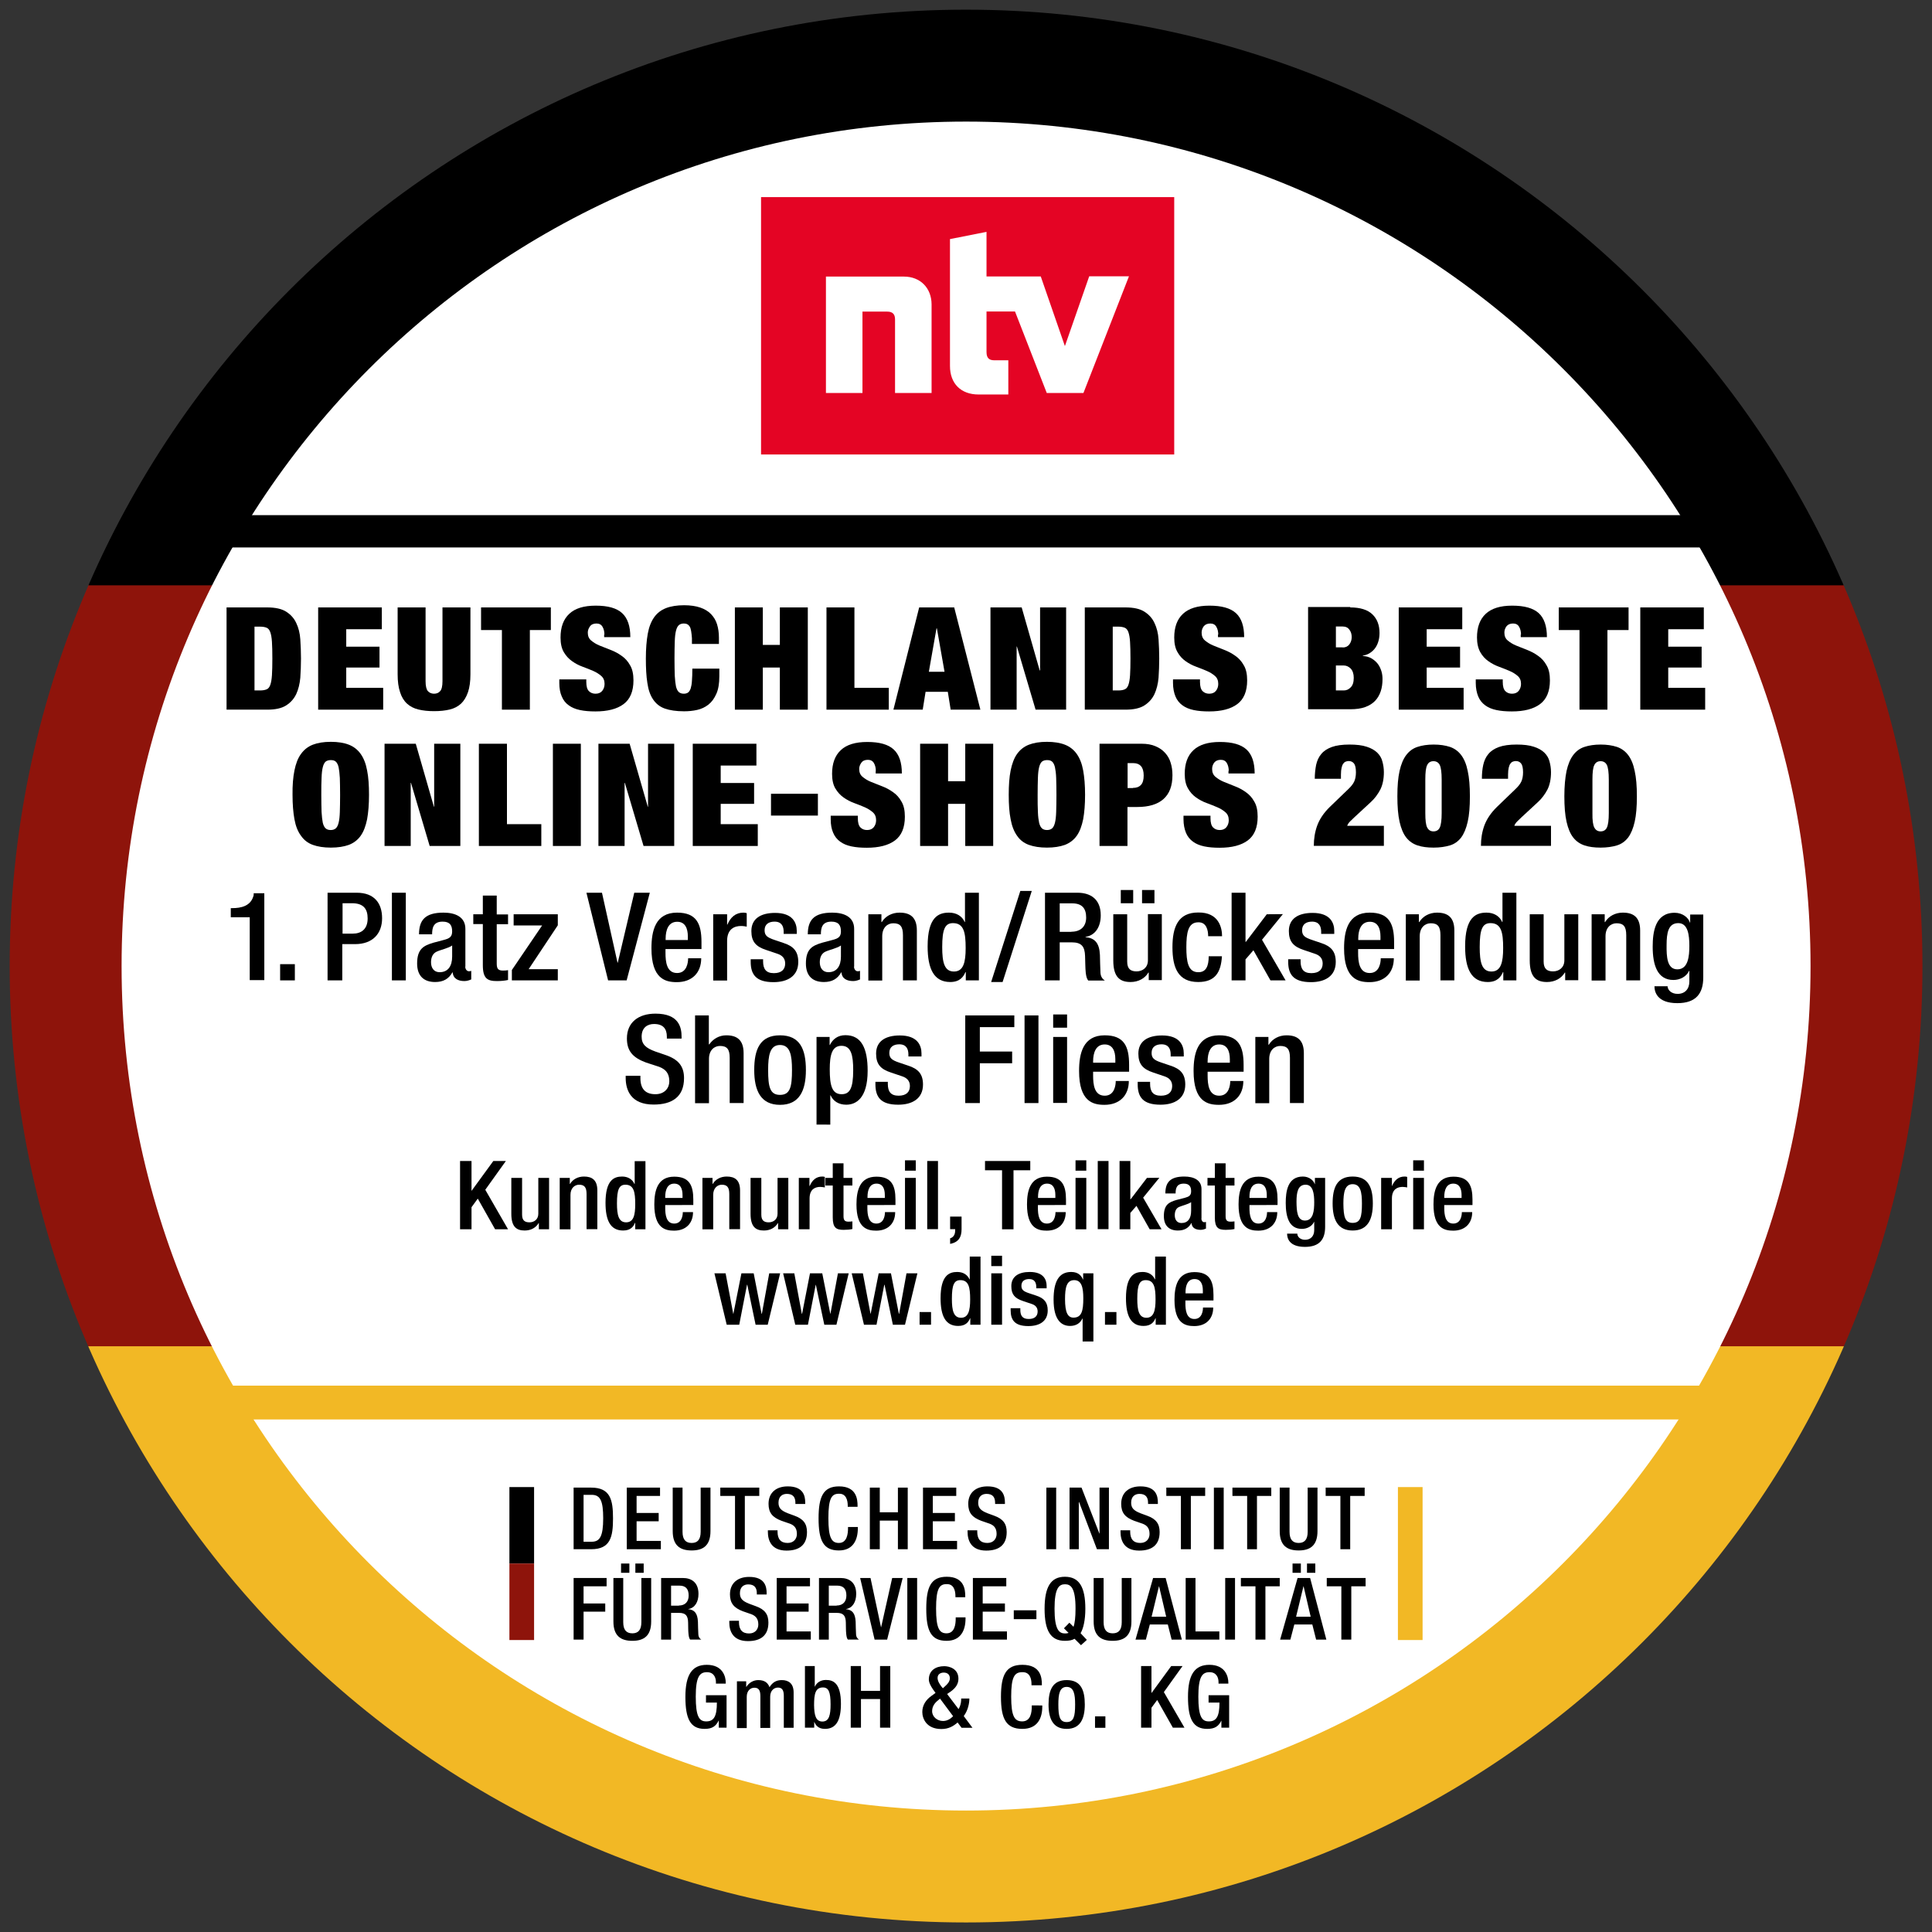
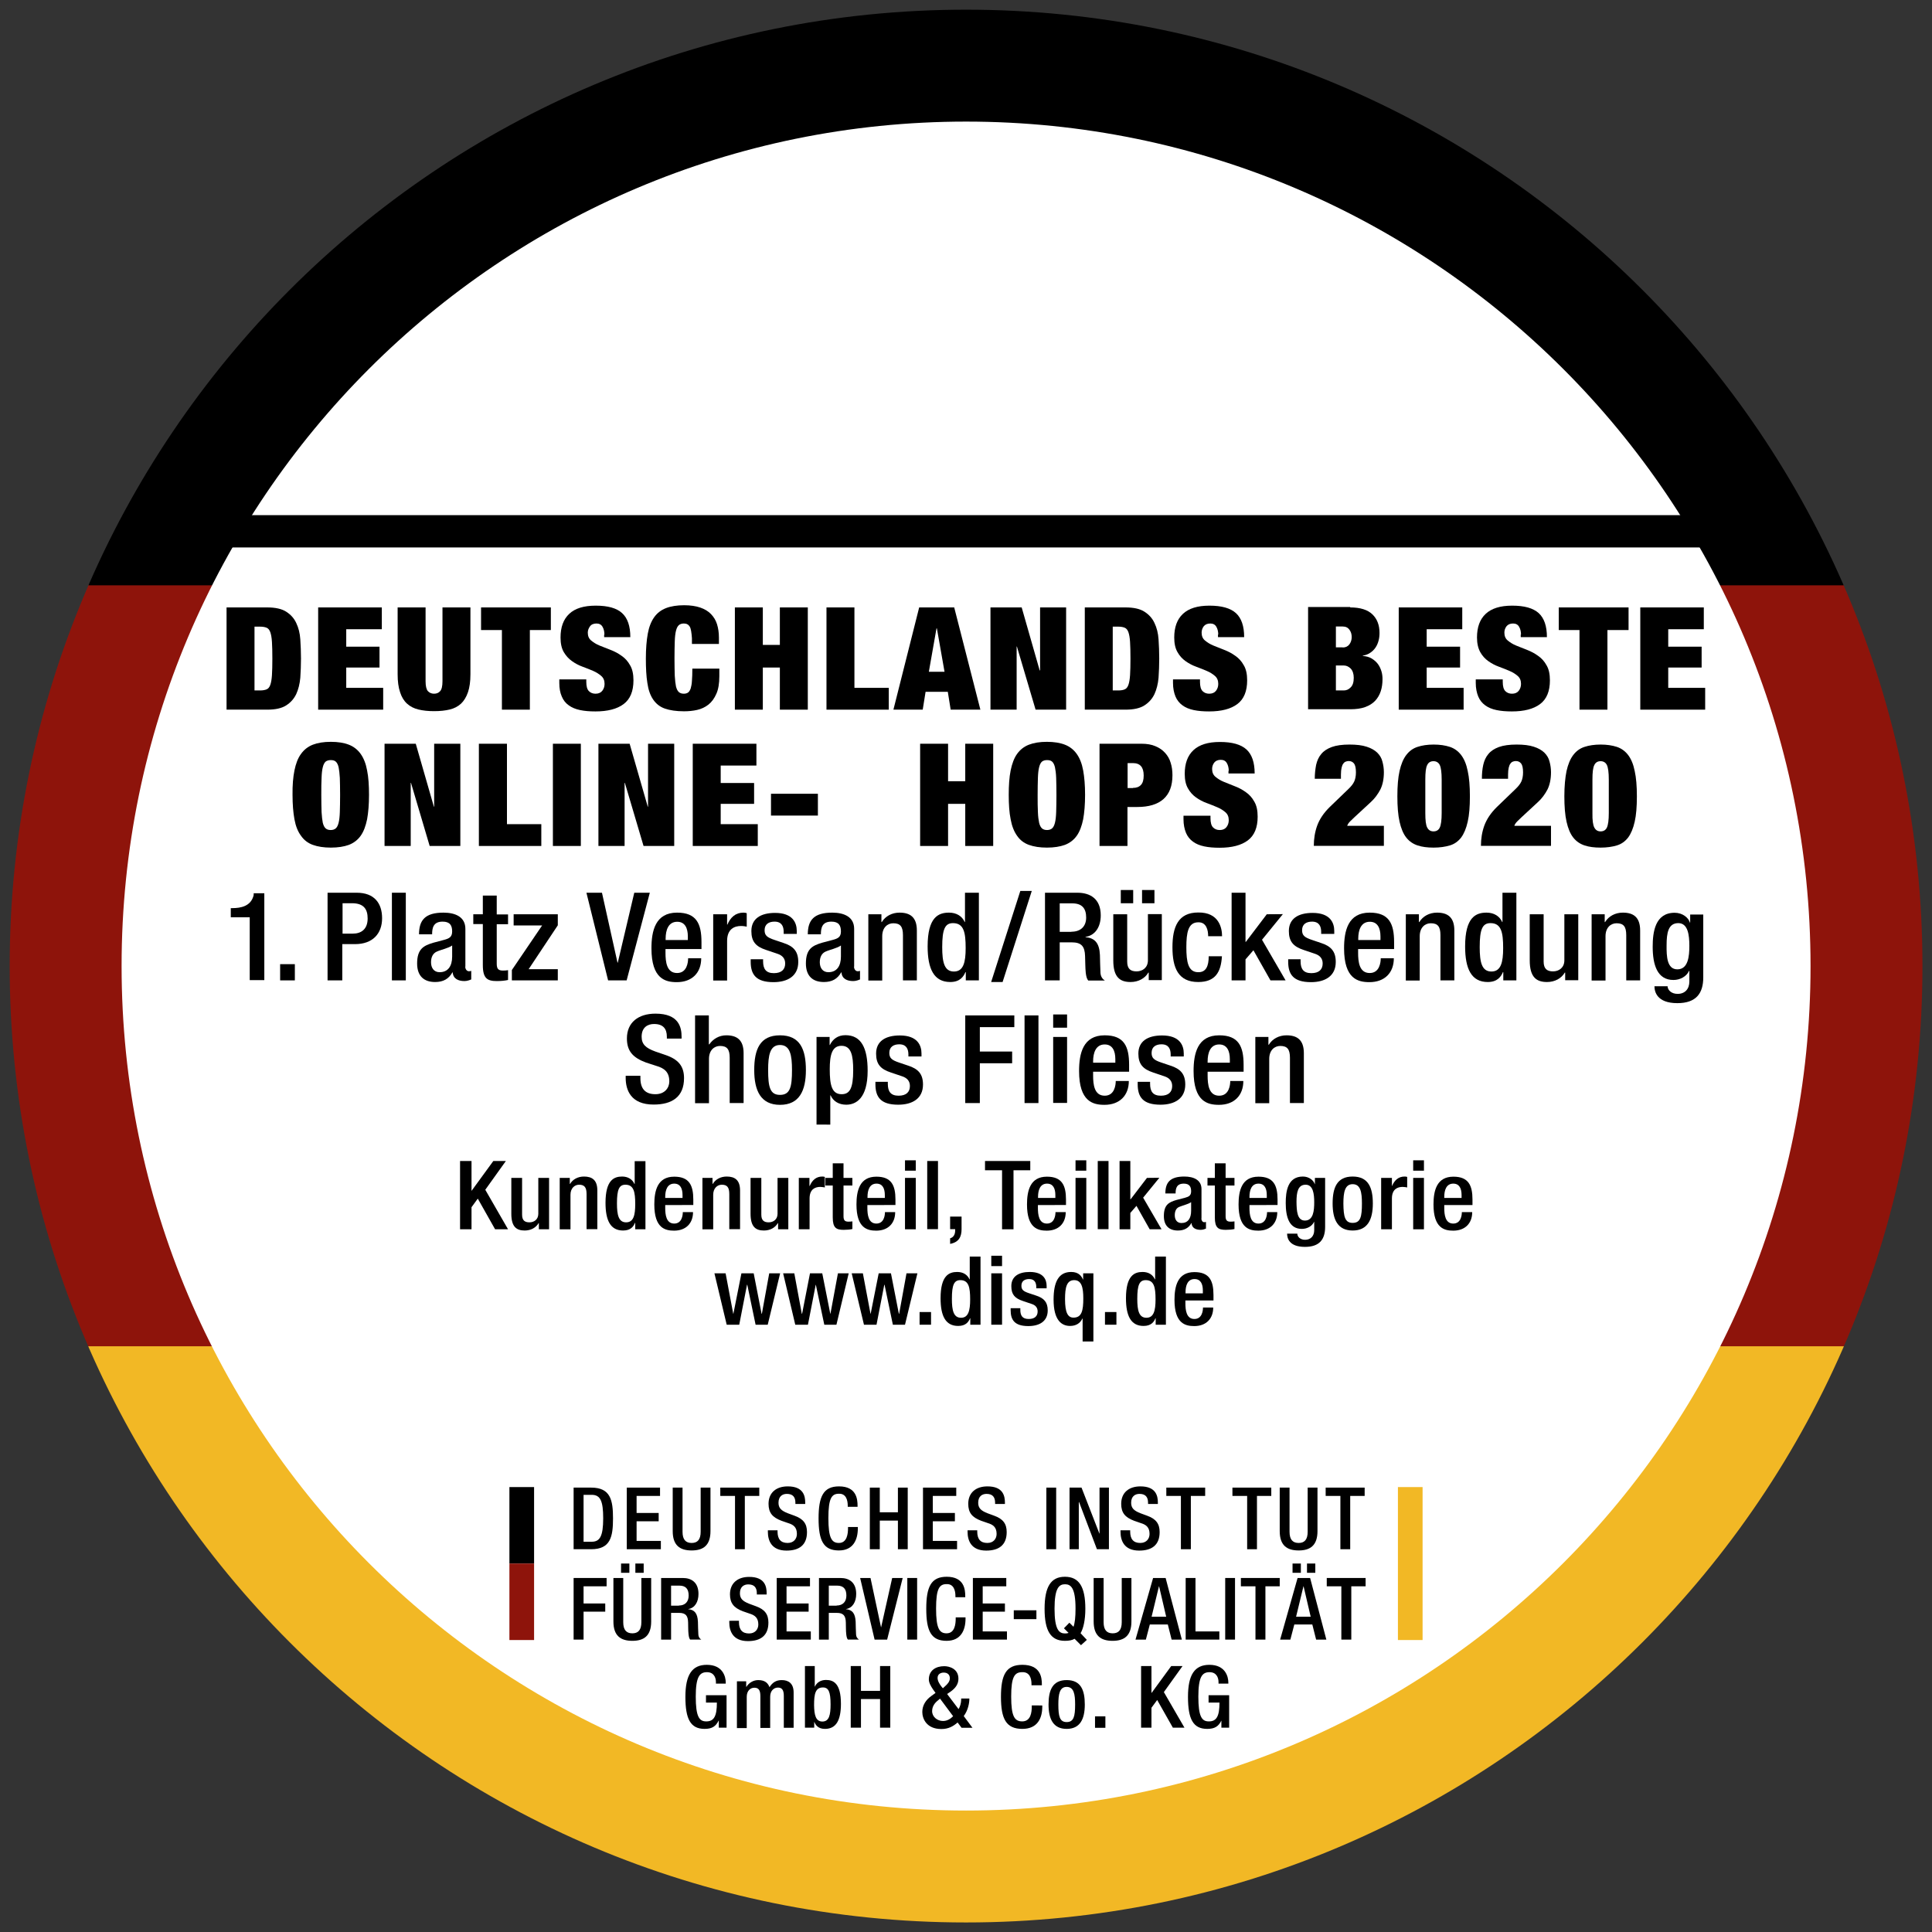
<svg xmlns="http://www.w3.org/2000/svg" xmlns:xlink="http://www.w3.org/1999/xlink" version="1.1" id="Ebene_1" x="0px" y="0px" width="141.73px" height="141.73px" viewBox="0 0 141.73 141.73" style="enable-background:new 0 0 141.73 141.73;" xml:space="preserve">
  <rect x="0" y="0" width="141.73" height="141.73" fill="#333333" stroke="none" />
  <style type="text/css">

	.st0{clip-path:url(#SVGID_8_);fill:#FFFFFF;}
	.st1{clip-path:url(#SVGID_2_);}
	.st2{clip-path:url(#SVGID_4_);}
	.st3{clip-path:url(#SVGID_6_);}
	.st4{clip-path:url(#SVGID_2_);fill:#8E140B;}
	.st5{clip-path:url(#SVGID_2_);fill:#F2B825;}
	.st6{clip-path:url(#SVGID_4_);fill:#F2B825;}
	.st7{clip-path:url(#SVGID_6_);fill:#8E140B;}
	.st8{clip-path:url(#SVGID_6_);fill:#F2B825;}
	.st9{clip-path:url(#SVGID_4_);fill:#FFFFFF;}
	.st10{clip-path:url(#SVGID_8_);fill-rule:evenodd;clip-rule:evenodd;fill:#E40424;}

</style>
  <g>
    <defs>
      <path id="SVGID_1_" d="M0.71,70.87c0,38.75,31.41,70.16,70.16,70.16c38.75,0,70.16-31.41,70.16-70.16    c0-38.75-31.41-70.16-70.16-70.16C32.12,0.71,0.71,32.12,0.71,70.87" />
    </defs>
    <clipPath id="SVGID_2_">
      <use xlink:href="#SVGID_1_" style="overflow:visible;" />
    </clipPath>
    <rect x="-19.88" y="42.9" class="st4" width="182.96" height="55.89" />
    <rect x="-19.88" y="98.76" class="st5" width="182.96" height="56.72" />
    <rect x="-19.88" y="-13.79" class="st1" width="182.96" height="56.73" />
  </g>
  <g>
    <defs>
      <rect id="SVGID_3_" width="141.73" height="141.73" />
    </defs>
    <clipPath id="SVGID_4_">
      <use xlink:href="#SVGID_3_" style="overflow:visible;" />
    </clipPath>
    <path class="st9" d="M132.82,70.87c0,34.21-27.74,61.95-61.95,61.95c-34.21,0-61.95-27.74-61.95-61.95S36.65,8.92,70.87,8.92   C105.08,8.92,132.82,36.65,132.82,70.87" />
    <polygon class="st2" points="126.17,40.16 15,40.16 16.08,37.79 125.15,37.79  " />
-     <rect x="13.3" y="101.65" class="st6" width="115.23" height="2.48" />
    <path class="st2" d="M19.6,44.56c0.59,0,1.06,0.1,1.39,0.31c0.33,0.21,0.58,0.48,0.74,0.83c0.17,0.35,0.27,0.75,0.3,1.2   s0.05,0.92,0.05,1.41c0,0.49-0.02,0.96-0.05,1.41c-0.04,0.45-0.14,0.85-0.3,1.2c-0.17,0.35-0.41,0.62-0.74,0.83   c-0.33,0.21-0.79,0.31-1.39,0.31h-2.98v-7.5H19.6z M19.08,50.65c0.2,0,0.36-0.03,0.48-0.08c0.12-0.05,0.21-0.16,0.27-0.33   c0.06-0.17,0.1-0.41,0.12-0.71c0.02-0.31,0.03-0.71,0.03-1.22s-0.01-0.91-0.03-1.22c-0.02-0.31-0.06-0.54-0.12-0.71   c-0.06-0.17-0.15-0.28-0.27-0.33c-0.12-0.05-0.28-0.08-0.48-0.08h-0.41v4.68H19.08z" />
    <polygon class="st2" points="28.01,44.56 28.01,46.16 25.4,46.16 25.4,47.44 27.84,47.44 27.84,48.97 25.4,48.97 25.4,50.46    28.11,50.46 28.11,52.06 23.34,52.06 23.34,44.56  " />
    <path class="st2" d="M31.22,49.97c0,0.36,0.06,0.61,0.17,0.73c0.11,0.12,0.26,0.19,0.45,0.19c0.19,0,0.34-0.06,0.45-0.19   c0.11-0.12,0.17-0.36,0.17-0.73v-5.41h2.05v4.91c0,0.52-0.06,0.96-0.18,1.31c-0.12,0.35-0.29,0.63-0.51,0.84   c-0.23,0.21-0.5,0.35-0.83,0.43c-0.33,0.08-0.71,0.12-1.15,0.12c-0.43,0-0.81-0.04-1.14-0.12c-0.33-0.08-0.61-0.22-0.84-0.43   c-0.23-0.21-0.4-0.49-0.51-0.84c-0.12-0.35-0.18-0.79-0.18-1.31v-4.91h2.05V49.97z" />
    <polygon class="st2" points="35.29,46.22 35.29,44.56 40.41,44.56 40.41,46.22 38.87,46.22 38.87,52.06 36.82,52.06 36.82,46.22     " />
    <path class="st2" d="M44.34,46.55c0-0.22-0.05-0.42-0.14-0.57c-0.09-0.16-0.24-0.24-0.44-0.24c-0.22,0-0.38,0.07-0.48,0.21   c-0.1,0.14-0.16,0.29-0.16,0.46c0,0.25,0.08,0.44,0.25,0.58c0.17,0.14,0.37,0.27,0.62,0.37c0.25,0.1,0.52,0.21,0.81,0.32   c0.29,0.11,0.55,0.25,0.8,0.43c0.25,0.17,0.46,0.4,0.62,0.69c0.17,0.28,0.25,0.65,0.25,1.11c0,0.8-0.24,1.38-0.72,1.74   c-0.48,0.36-1.17,0.54-2.07,0.54c-0.43,0-0.8-0.03-1.13-0.1c-0.33-0.07-0.6-0.18-0.83-0.35c-0.23-0.16-0.4-0.38-0.51-0.65   c-0.12-0.27-0.18-0.6-0.18-0.99v-0.26h1.98v0.18c0,0.32,0.06,0.55,0.19,0.68c0.13,0.13,0.29,0.19,0.49,0.19   c0.21,0,0.38-0.07,0.49-0.21c0.11-0.14,0.17-0.31,0.17-0.51c0-0.25-0.08-0.44-0.24-0.58c-0.16-0.14-0.36-0.27-0.59-0.37   c-0.24-0.1-0.5-0.21-0.78-0.31c-0.28-0.1-0.54-0.24-0.78-0.41c-0.24-0.17-0.44-0.39-0.6-0.66c-0.16-0.27-0.24-0.63-0.24-1.07   c0-0.76,0.21-1.34,0.64-1.74c0.42-0.4,1.07-0.6,1.94-0.6c0.9,0,1.54,0.18,1.94,0.55c0.4,0.37,0.6,0.95,0.6,1.76h-1.92V46.55z" />
    <path class="st2" d="M50.6,45.97c-0.09-0.15-0.23-0.23-0.43-0.23c-0.15,0-0.28,0.04-0.37,0.12c-0.09,0.08-0.16,0.21-0.21,0.41   c-0.05,0.2-0.08,0.46-0.09,0.79c-0.01,0.33-0.02,0.75-0.02,1.25c0,0.5,0.01,0.92,0.02,1.26c0.02,0.33,0.05,0.6,0.09,0.79   c0.05,0.2,0.12,0.33,0.21,0.41c0.09,0.08,0.21,0.12,0.37,0.12c0.12,0,0.23-0.03,0.31-0.09c0.08-0.06,0.14-0.16,0.19-0.3   c0.04-0.14,0.08-0.33,0.09-0.56c0.02-0.23,0.03-0.53,0.03-0.89h1.98v0.56c0,0.52-0.07,0.96-0.22,1.29   c-0.15,0.34-0.34,0.6-0.58,0.79c-0.24,0.19-0.52,0.32-0.83,0.39c-0.31,0.07-0.63,0.1-0.96,0.1c-0.57,0-1.04-0.07-1.41-0.2   c-0.37-0.13-0.65-0.36-0.86-0.67c-0.21-0.31-0.35-0.71-0.42-1.21c-0.08-0.49-0.11-1.09-0.11-1.79c0-0.71,0.05-1.32,0.14-1.82   c0.09-0.5,0.25-0.9,0.47-1.21c0.22-0.31,0.51-0.53,0.87-0.67c0.36-0.14,0.81-0.21,1.33-0.21c0.46,0,0.86,0.06,1.18,0.17   c0.32,0.11,0.59,0.27,0.79,0.48c0.2,0.21,0.35,0.45,0.44,0.74c0.09,0.29,0.14,0.62,0.14,0.98v0.47h-1.98v-0.42   C50.73,46.42,50.69,46.12,50.6,45.97" />
    <polygon class="st2" points="55.96,44.56 55.96,47.31 57.21,47.31 57.21,44.56 59.26,44.56 59.26,52.06 57.21,52.06 57.21,48.97    55.96,48.97 55.96,52.06 53.91,52.06 53.91,44.56  " />
    <polygon class="st2" points="62.68,44.56 62.68,50.46 65.2,50.46 65.2,52.06 60.63,52.06 60.63,44.56  " />
    <path class="st2" d="M70,44.56l1.92,7.5h-2.18l-0.21-1.31h-1.63l-0.21,1.31h-2.15l1.89-7.5H70z M68.7,46.1l-0.56,3.18h1.15   l-0.56-3.18H68.7z" />
    <polygon class="st2" points="74.95,44.56 76.27,49.18 76.3,49.18 76.3,44.56 78.21,44.56 78.21,52.06 75.97,52.06 74.6,47.43    74.58,47.43 74.58,52.06 72.66,52.06 72.66,44.56  " />
    <path class="st2" d="M82.56,44.56c0.6,0,1.06,0.1,1.39,0.31c0.33,0.21,0.58,0.48,0.74,0.83c0.17,0.35,0.27,0.75,0.3,1.2   s0.05,0.92,0.05,1.41c0,0.49-0.02,0.96-0.05,1.41c-0.04,0.45-0.14,0.85-0.3,1.2c-0.17,0.35-0.41,0.62-0.74,0.83   c-0.33,0.21-0.79,0.31-1.39,0.31h-2.98v-7.5H82.56z M82.04,50.65c0.2,0,0.36-0.03,0.47-0.08c0.12-0.05,0.21-0.16,0.27-0.33   s0.1-0.41,0.12-0.71c0.02-0.31,0.03-0.71,0.03-1.22s-0.01-0.91-0.03-1.22c-0.02-0.31-0.06-0.54-0.12-0.71s-0.15-0.28-0.27-0.33   c-0.12-0.05-0.28-0.08-0.47-0.08h-0.41v4.68H82.04z" />
    <path class="st2" d="M89.37,46.55c0-0.22-0.05-0.42-0.14-0.57c-0.09-0.16-0.24-0.24-0.44-0.24c-0.22,0-0.38,0.07-0.49,0.21   c-0.1,0.14-0.15,0.29-0.15,0.46c0,0.25,0.08,0.44,0.25,0.58c0.17,0.14,0.37,0.27,0.62,0.37c0.25,0.1,0.52,0.21,0.8,0.32   c0.29,0.11,0.55,0.25,0.8,0.43c0.25,0.17,0.46,0.4,0.62,0.69c0.17,0.28,0.25,0.65,0.25,1.11c0,0.8-0.24,1.38-0.72,1.74   c-0.48,0.36-1.17,0.54-2.07,0.54c-0.43,0-0.8-0.03-1.13-0.1c-0.33-0.07-0.6-0.18-0.83-0.35c-0.22-0.16-0.4-0.38-0.51-0.65   s-0.18-0.6-0.18-0.99v-0.26h1.98v0.18c0,0.32,0.06,0.55,0.19,0.68c0.13,0.13,0.29,0.19,0.49,0.19c0.21,0,0.38-0.07,0.49-0.21   c0.11-0.14,0.17-0.31,0.17-0.51c0-0.25-0.08-0.44-0.24-0.58c-0.16-0.14-0.36-0.27-0.6-0.37c-0.24-0.1-0.5-0.21-0.78-0.31   s-0.54-0.24-0.78-0.41c-0.24-0.17-0.44-0.39-0.59-0.66c-0.16-0.27-0.24-0.63-0.24-1.07c0-0.76,0.21-1.34,0.64-1.74   c0.43-0.4,1.07-0.6,1.94-0.6c0.9,0,1.54,0.18,1.95,0.55c0.4,0.37,0.6,0.95,0.6,1.76h-1.92V46.55z" />
    <path class="st2" d="M99.05,44.56c0.73,0,1.28,0.17,1.63,0.51c0.35,0.34,0.52,0.79,0.52,1.36c0,0.2-0.02,0.39-0.07,0.57   c-0.05,0.19-0.12,0.35-0.22,0.5c-0.1,0.15-0.23,0.28-0.38,0.38c-0.15,0.11-0.34,0.18-0.56,0.22v0.02c0.26,0.02,0.48,0.08,0.66,0.19   c0.18,0.11,0.33,0.24,0.45,0.4c0.12,0.16,0.2,0.34,0.26,0.53c0.06,0.19,0.08,0.39,0.08,0.58c0,0.32-0.04,0.62-0.13,0.89   c-0.09,0.27-0.23,0.51-0.41,0.7c-0.19,0.2-0.43,0.35-0.73,0.46c-0.3,0.11-0.67,0.16-1.09,0.16h-3.1v-7.5H99.05z M98.5,47.5   c0.21,0,0.38-0.08,0.49-0.23s0.17-0.33,0.17-0.53c0-0.21-0.05-0.39-0.17-0.55c-0.11-0.15-0.27-0.23-0.49-0.23H98v1.53H98.5z    M98.58,50.65c0.19,0,0.36-0.07,0.51-0.23c0.15-0.15,0.22-0.38,0.22-0.7c0-0.29-0.08-0.52-0.22-0.67   c-0.15-0.15-0.32-0.23-0.51-0.23H98v1.83H98.58z" />
    <polygon class="st2" points="107.27,44.56 107.27,46.16 104.66,46.16 104.66,47.44 107.11,47.44 107.11,48.97 104.66,48.97    104.66,50.46 107.37,50.46 107.37,52.06 102.61,52.06 102.61,44.56  " />
    <path class="st2" d="M111.58,46.55c0-0.22-0.05-0.42-0.14-0.57c-0.09-0.16-0.24-0.24-0.44-0.24c-0.22,0-0.38,0.07-0.49,0.21   c-0.1,0.14-0.15,0.29-0.15,0.46c0,0.25,0.08,0.44,0.25,0.58c0.17,0.14,0.37,0.27,0.62,0.37c0.25,0.1,0.52,0.21,0.8,0.32   c0.29,0.11,0.55,0.25,0.8,0.43c0.25,0.17,0.46,0.4,0.62,0.69c0.17,0.28,0.25,0.65,0.25,1.11c0,0.8-0.24,1.38-0.72,1.74   c-0.48,0.36-1.17,0.54-2.07,0.54c-0.43,0-0.8-0.03-1.13-0.1c-0.33-0.07-0.6-0.18-0.83-0.35c-0.22-0.16-0.4-0.38-0.51-0.65   s-0.18-0.6-0.18-0.99v-0.26h1.98v0.18c0,0.32,0.06,0.55,0.19,0.68c0.13,0.13,0.29,0.19,0.49,0.19c0.21,0,0.38-0.07,0.49-0.21   c0.11-0.14,0.17-0.31,0.17-0.51c0-0.25-0.08-0.44-0.24-0.58c-0.16-0.14-0.36-0.27-0.6-0.37c-0.24-0.1-0.5-0.21-0.78-0.31   s-0.54-0.24-0.78-0.41c-0.24-0.17-0.44-0.39-0.59-0.66s-0.24-0.63-0.24-1.07c0-0.76,0.21-1.34,0.64-1.74   c0.43-0.4,1.07-0.6,1.94-0.6c0.9,0,1.54,0.18,1.95,0.55c0.4,0.37,0.6,0.95,0.6,1.76h-1.92V46.55z" />
    <polygon class="st2" points="114.35,46.22 114.35,44.56 119.47,44.56 119.47,46.22 117.92,46.22 117.92,52.06 115.87,52.06    115.87,46.22  " />
    <polygon class="st2" points="124.99,44.56 124.99,46.16 122.38,46.16 122.38,47.44 124.83,47.44 124.83,48.97 122.38,48.97    122.38,50.46 125.09,50.46 125.09,52.06 120.33,52.06 120.33,44.56  " />
    <path class="st2" d="M21.6,56.52c0.1-0.49,0.25-0.9,0.48-1.21c0.22-0.31,0.51-0.54,0.87-0.68c0.36-0.14,0.8-0.21,1.32-0.21   c0.52,0,0.96,0.07,1.32,0.21c0.36,0.14,0.65,0.37,0.87,0.68c0.22,0.31,0.38,0.71,0.47,1.21c0.1,0.49,0.14,1.09,0.14,1.79   c0,0.7-0.05,1.3-0.14,1.79c-0.1,0.49-0.25,0.9-0.47,1.21c-0.22,0.31-0.51,0.53-0.87,0.67c-0.36,0.13-0.8,0.2-1.32,0.2   c-0.52,0-0.96-0.07-1.32-0.2c-0.36-0.13-0.65-0.35-0.87-0.67C21.85,61,21.69,60.6,21.6,60.1c-0.09-0.49-0.14-1.09-0.14-1.79   C21.45,57.61,21.5,57.02,21.6,56.52 M23.59,59.57c0.02,0.33,0.05,0.6,0.09,0.79c0.05,0.2,0.12,0.33,0.21,0.41   c0.09,0.08,0.21,0.12,0.37,0.12c0.15,0,0.28-0.04,0.37-0.12s0.16-0.21,0.21-0.41c0.05-0.2,0.08-0.46,0.09-0.79   c0.01-0.33,0.02-0.75,0.02-1.25s-0.01-0.92-0.02-1.25c-0.02-0.33-0.05-0.6-0.09-0.79c-0.05-0.2-0.12-0.33-0.21-0.41   c-0.09-0.08-0.21-0.11-0.37-0.11c-0.15,0-0.28,0.04-0.37,0.11c-0.09,0.08-0.16,0.21-0.21,0.41c-0.05,0.2-0.08,0.46-0.09,0.79   c-0.02,0.33-0.02,0.75-0.02,1.25S23.58,59.23,23.59,59.57" />
    <polygon class="st2" points="30.5,54.56 31.83,59.18 31.85,59.18 31.85,54.56 33.77,54.56 33.77,62.06 31.52,62.06 30.15,57.43    30.13,57.43 30.13,62.06 28.21,62.06 28.21,54.56  " />
    <polygon class="st2" points="37.19,54.56 37.19,60.46 39.71,60.46 39.71,62.06 35.13,62.06 35.13,54.56  " />
    <rect x="40.56" y="54.56" class="st2" width="2.05" height="7.5" />
    <polygon class="st2" points="46.19,54.56 47.52,59.18 47.54,59.18 47.54,54.56 49.46,54.56 49.46,62.06 47.21,62.06 45.84,57.43    45.82,57.43 45.82,62.06 43.9,62.06 43.9,54.56  " />
    <polygon class="st2" points="55.49,54.56 55.49,56.16 52.87,56.16 52.87,57.44 55.32,57.44 55.32,58.97 52.87,58.97 52.87,60.46    55.59,60.46 55.59,62.06 50.82,62.06 50.82,54.56  " />
    <rect x="56.56" y="58.23" class="st2" width="3.44" height="1.6" />
-     <path class="st2" d="M64.25,56.55c0-0.22-0.05-0.42-0.14-0.57c-0.09-0.16-0.24-0.24-0.44-0.24c-0.22,0-0.38,0.07-0.48,0.21   c-0.1,0.14-0.16,0.29-0.16,0.46c0,0.25,0.08,0.44,0.25,0.58c0.17,0.14,0.37,0.27,0.62,0.37c0.25,0.1,0.52,0.21,0.81,0.32   c0.29,0.11,0.55,0.25,0.8,0.43c0.25,0.17,0.46,0.4,0.62,0.69c0.17,0.28,0.25,0.65,0.25,1.11c0,0.8-0.24,1.38-0.72,1.74   c-0.48,0.36-1.17,0.54-2.07,0.54c-0.43,0-0.8-0.03-1.13-0.1c-0.33-0.07-0.6-0.18-0.83-0.35c-0.22-0.16-0.4-0.38-0.51-0.65   c-0.12-0.27-0.18-0.6-0.18-0.99v-0.26h1.99v0.18c0,0.32,0.06,0.55,0.19,0.68c0.13,0.13,0.29,0.19,0.49,0.19   c0.21,0,0.38-0.07,0.49-0.21c0.11-0.14,0.17-0.31,0.17-0.51c0-0.25-0.08-0.44-0.24-0.58c-0.16-0.14-0.36-0.27-0.59-0.37   c-0.24-0.1-0.5-0.21-0.78-0.31c-0.28-0.1-0.54-0.24-0.78-0.41c-0.24-0.17-0.44-0.39-0.6-0.66c-0.16-0.27-0.24-0.63-0.24-1.07   c0-0.76,0.21-1.34,0.64-1.74c0.42-0.4,1.07-0.6,1.94-0.6c0.9,0,1.54,0.18,1.94,0.55c0.4,0.37,0.6,0.95,0.6,1.76h-1.92V56.55z" />
    <polygon class="st2" points="69.55,54.56 69.55,57.31 70.81,57.31 70.81,54.56 72.86,54.56 72.86,62.06 70.81,62.06 70.81,58.97    69.55,58.97 69.55,62.06 67.5,62.06 67.5,54.56  " />
    <path class="st2" d="M74.14,56.52c0.1-0.49,0.25-0.9,0.47-1.21c0.22-0.31,0.51-0.54,0.87-0.68c0.36-0.14,0.8-0.21,1.32-0.21   c0.52,0,0.96,0.07,1.32,0.21c0.36,0.14,0.65,0.37,0.87,0.68c0.22,0.31,0.38,0.71,0.47,1.21c0.09,0.49,0.14,1.09,0.14,1.79   c0,0.7-0.05,1.3-0.14,1.79c-0.1,0.49-0.25,0.9-0.47,1.21c-0.22,0.31-0.51,0.53-0.87,0.67c-0.36,0.13-0.8,0.2-1.32,0.2   c-0.52,0-0.96-0.07-1.32-0.2c-0.36-0.13-0.65-0.35-0.87-0.67c-0.22-0.31-0.38-0.71-0.47-1.21C74.04,59.61,74,59.01,74,58.31   C74,57.61,74.04,57.02,74.14,56.52 M76.14,59.57c0.01,0.33,0.05,0.6,0.09,0.79c0.05,0.2,0.12,0.33,0.21,0.41s0.21,0.12,0.37,0.12   c0.15,0,0.28-0.04,0.37-0.12s0.16-0.21,0.21-0.41c0.05-0.2,0.08-0.46,0.09-0.79c0.01-0.33,0.02-0.75,0.02-1.25   s-0.01-0.92-0.02-1.25c-0.01-0.33-0.05-0.6-0.09-0.79c-0.05-0.2-0.12-0.33-0.21-0.41c-0.09-0.08-0.21-0.11-0.37-0.11   c-0.16,0-0.28,0.04-0.37,0.11c-0.09,0.08-0.16,0.21-0.21,0.41c-0.05,0.2-0.08,0.46-0.09,0.79c-0.01,0.33-0.02,0.75-0.02,1.25   S76.12,59.23,76.14,59.57" />
    <path class="st2" d="M83.75,54.56c0.39,0,0.73,0.06,1.01,0.18c0.29,0.12,0.52,0.28,0.71,0.49c0.19,0.21,0.33,0.45,0.41,0.73   c0.09,0.28,0.13,0.58,0.13,0.91c0,0.78-0.22,1.36-0.66,1.75c-0.44,0.39-1.08,0.58-1.92,0.58h-0.72v2.86h-2.05v-7.5H83.75z    M83.11,57.8c0.26,0,0.45-0.07,0.59-0.22c0.14-0.15,0.2-0.38,0.2-0.69c0-0.61-0.26-0.91-0.79-0.91h-0.39v1.83H83.11z" />
    <path class="st2" d="M90.14,56.55c0-0.22-0.05-0.42-0.14-0.57c-0.09-0.16-0.24-0.24-0.44-0.24c-0.22,0-0.38,0.07-0.49,0.21   c-0.1,0.14-0.15,0.29-0.15,0.46c0,0.25,0.08,0.44,0.25,0.58c0.17,0.14,0.37,0.27,0.62,0.37c0.25,0.1,0.52,0.21,0.8,0.32   c0.29,0.11,0.55,0.25,0.8,0.43c0.25,0.17,0.46,0.4,0.62,0.69c0.17,0.28,0.25,0.65,0.25,1.11c0,0.8-0.24,1.38-0.72,1.74   c-0.48,0.36-1.17,0.54-2.07,0.54c-0.43,0-0.8-0.03-1.13-0.1c-0.33-0.07-0.6-0.18-0.83-0.35c-0.22-0.16-0.4-0.38-0.51-0.65   s-0.18-0.6-0.18-0.99v-0.26h1.98v0.18c0,0.32,0.06,0.55,0.19,0.68c0.13,0.13,0.29,0.19,0.49,0.19c0.21,0,0.38-0.07,0.49-0.21   c0.11-0.14,0.17-0.31,0.17-0.51c0-0.25-0.08-0.44-0.24-0.58c-0.16-0.14-0.36-0.27-0.6-0.37c-0.24-0.1-0.5-0.21-0.78-0.31   s-0.54-0.24-0.78-0.41c-0.24-0.17-0.44-0.39-0.59-0.66c-0.16-0.27-0.24-0.63-0.24-1.07c0-0.76,0.21-1.34,0.64-1.74   c0.43-0.4,1.07-0.6,1.94-0.6c0.9,0,1.54,0.18,1.95,0.55c0.4,0.37,0.6,0.95,0.6,1.76h-1.92V56.55z" />
    <path class="st2" d="M96.55,56.11c0.07-0.31,0.19-0.58,0.38-0.8c0.18-0.22,0.44-0.39,0.77-0.51c0.33-0.12,0.77-0.18,1.3-0.18   c0.51,0,0.93,0.05,1.26,0.16c0.32,0.1,0.58,0.25,0.77,0.43c0.19,0.19,0.32,0.4,0.38,0.65c0.07,0.25,0.11,0.51,0.11,0.79   c0,0.5-0.09,0.93-0.26,1.27c-0.18,0.34-0.41,0.66-0.71,0.93l-1.21,1.12c-0.09,0.08-0.19,0.18-0.29,0.28   c-0.11,0.11-0.18,0.21-0.22,0.33h2.69v1.47h-5.14c0-0.52,0.08-1.02,0.25-1.49c0.17-0.46,0.47-0.92,0.92-1.36l1.37-1.32   c0.2-0.19,0.34-0.37,0.42-0.54c0.08-0.17,0.13-0.4,0.13-0.68c0-0.32-0.05-0.53-0.14-0.65c-0.1-0.12-0.22-0.18-0.39-0.18   c-0.07,0-0.14,0.01-0.21,0.04c-0.07,0.02-0.13,0.07-0.18,0.14c-0.06,0.07-0.1,0.17-0.13,0.3c-0.03,0.13-0.05,0.3-0.05,0.51v0.31   h-1.92C96.45,56.77,96.49,56.42,96.55,56.11" />
    <path class="st2" d="M102.67,56.56c0.11-0.49,0.27-0.88,0.49-1.17s0.49-0.49,0.83-0.6c0.33-0.11,0.73-0.17,1.18-0.17   c0.46,0,0.85,0.06,1.19,0.17c0.33,0.11,0.61,0.31,0.83,0.6s0.38,0.67,0.48,1.17c0.11,0.49,0.16,1.11,0.16,1.86   c0,0.76-0.05,1.38-0.16,1.86c-0.11,0.49-0.27,0.87-0.48,1.16c-0.22,0.28-0.49,0.48-0.83,0.58c-0.34,0.1-0.73,0.16-1.19,0.16   c-0.46,0-0.85-0.05-1.18-0.16c-0.33-0.11-0.61-0.3-0.83-0.58c-0.22-0.28-0.38-0.67-0.49-1.16c-0.11-0.49-0.16-1.11-0.16-1.86   C102.51,57.67,102.56,57.05,102.67,56.56 M104.7,60.71c0.1,0.19,0.25,0.28,0.46,0.28c0.21,0,0.37-0.09,0.46-0.28   s0.14-0.54,0.14-1.06v-2.46c0-0.53-0.05-0.88-0.14-1.07c-0.09-0.18-0.25-0.28-0.46-0.28c-0.21,0-0.37,0.09-0.46,0.28   c-0.1,0.19-0.14,0.54-0.14,1.07v2.46C104.56,60.17,104.6,60.53,104.7,60.71" />
    <path class="st2" d="M108.81,56.11c0.07-0.31,0.19-0.58,0.38-0.8c0.18-0.22,0.44-0.39,0.77-0.51c0.33-0.12,0.77-0.18,1.3-0.18   c0.51,0,0.93,0.05,1.26,0.16c0.32,0.1,0.58,0.25,0.77,0.43c0.19,0.19,0.32,0.4,0.38,0.65c0.07,0.25,0.11,0.51,0.11,0.79   c0,0.5-0.09,0.93-0.26,1.27c-0.18,0.34-0.41,0.66-0.71,0.93l-1.21,1.12c-0.09,0.08-0.19,0.18-0.29,0.28   c-0.11,0.11-0.18,0.21-0.22,0.33h2.69v1.47h-5.14c0-0.52,0.08-1.02,0.25-1.49c0.17-0.46,0.47-0.92,0.92-1.36l1.37-1.32   c0.2-0.19,0.34-0.37,0.42-0.54c0.08-0.17,0.13-0.4,0.13-0.68c0-0.32-0.05-0.53-0.14-0.65c-0.1-0.12-0.22-0.18-0.39-0.18   c-0.07,0-0.14,0.01-0.21,0.04c-0.07,0.02-0.13,0.07-0.18,0.14c-0.06,0.07-0.1,0.17-0.13,0.3c-0.03,0.13-0.05,0.3-0.05,0.51v0.31   h-1.92C108.71,56.77,108.74,56.42,108.81,56.11" />
    <path class="st2" d="M114.92,56.56c0.11-0.49,0.27-0.88,0.49-1.17s0.49-0.49,0.83-0.6c0.33-0.11,0.73-0.17,1.18-0.17   c0.46,0,0.85,0.06,1.19,0.17c0.33,0.11,0.61,0.31,0.83,0.6s0.38,0.67,0.48,1.17c0.11,0.49,0.16,1.11,0.16,1.86   c0,0.76-0.05,1.38-0.16,1.86c-0.11,0.49-0.27,0.87-0.48,1.16c-0.22,0.28-0.49,0.48-0.83,0.58c-0.33,0.1-0.73,0.16-1.19,0.16   c-0.46,0-0.85-0.05-1.18-0.16c-0.33-0.11-0.61-0.3-0.83-0.58c-0.22-0.28-0.38-0.67-0.49-1.16c-0.11-0.49-0.16-1.11-0.16-1.86   C114.76,57.67,114.82,57.05,114.92,56.56 M116.96,60.71c0.1,0.19,0.25,0.28,0.46,0.28c0.21,0,0.37-0.09,0.46-0.28   s0.14-0.54,0.14-1.06v-2.46c0-0.53-0.05-0.88-0.14-1.07c-0.09-0.18-0.25-0.28-0.46-0.28c-0.21,0-0.37,0.09-0.46,0.28   c-0.1,0.19-0.14,0.54-0.14,1.07v2.46C116.81,60.17,116.86,60.53,116.96,60.71" />
    <polygon class="st2" points="33.75,85.17 34.59,85.17 34.59,87.35 34.6,87.35 36.19,85.17 37.11,85.17 35.6,87.28 37.27,90.18    36.32,90.18 35.05,87.93 34.59,88.56 34.59,90.18 33.75,90.18  " />
    <path class="st2" d="M39.53,89.73h-0.02c-0.2,0.34-0.57,0.54-1.02,0.54c-0.59,0-0.98-0.26-0.98-1.23v-2.63h0.79v2.7   c0,0.42,0.2,0.56,0.54,0.56c0.34,0,0.65-0.21,0.65-0.63v-2.63h0.79v3.77h-0.75V89.73z" />
    <path class="st2" d="M41.05,86.41h0.75v0.44h0.02c0.2-0.34,0.58-0.54,1.02-0.54c0.6,0,0.98,0.26,0.98,1.02v2.84h-0.79v-2.58   c0-0.49-0.16-0.68-0.55-0.68c-0.32,0-0.63,0.25-0.63,0.74v2.53h-0.79V86.41z" />
    <path class="st2" d="M46.6,89.71h-0.02c-0.1,0.25-0.3,0.56-0.87,0.56c-0.93,0-1.29-0.74-1.29-2.03c0-1.67,0.62-1.93,1.22-1.93   c0.42,0,0.75,0.2,0.9,0.54h0.02v-1.67h0.79v5H46.6V89.71z M45.88,86.91c-0.46,0-0.62,0.35-0.62,1.37c0,0.85,0.12,1.39,0.67,1.39   c0.55,0,0.67-0.53,0.67-1.34C46.6,87.43,46.49,86.91,45.88,86.91" />
    <path class="st2" d="M48.8,88.39v0.22c0,0.5,0.07,1.15,0.66,1.15c0.57,0,0.63-0.62,0.63-0.84h0.75c0,0.83-0.53,1.36-1.39,1.36   c-0.65,0-1.45-0.18-1.45-1.92c0-0.99,0.22-2.04,1.46-2.04c1.1,0,1.4,0.63,1.4,1.68v0.4H48.8z M50.07,87.87v-0.2   c0-0.48-0.16-0.84-0.61-0.84c-0.51,0-0.66,0.48-0.66,0.97v0.08H50.07z" />
    <path class="st2" d="M51.52,86.41h0.75v0.44h0.02c0.2-0.34,0.58-0.54,1.02-0.54c0.6,0,0.98,0.26,0.98,1.02v2.84H53.5v-2.58   c0-0.49-0.16-0.68-0.55-0.68c-0.32,0-0.63,0.25-0.63,0.74v2.53h-0.79V86.41z" />
    <path class="st2" d="M57.08,89.73h-0.02c-0.2,0.34-0.57,0.54-1.02,0.54c-0.59,0-0.98-0.26-0.98-1.23v-2.63h0.79v2.7   c0,0.42,0.2,0.56,0.54,0.56c0.34,0,0.65-0.21,0.65-0.63v-2.63h0.79v3.77h-0.75V89.73z" />
    <path class="st2" d="M58.59,86.41h0.79V87h0.02c0.18-0.42,0.47-0.69,0.92-0.69c0.09,0,0.14,0.01,0.19,0.03v0.77   c-0.06-0.01-0.2-0.04-0.33-0.04c-0.36,0-0.79,0.15-0.79,0.85v2.26h-0.79V86.41z" />
    <path class="st2" d="M60.55,86.41h0.54v-1.07h0.79v1.07h0.65v0.56h-0.65v2.25c0,0.29,0.09,0.4,0.36,0.4c0.12,0,0.21-0.01,0.29-0.02   v0.56c-0.17,0.04-0.39,0.06-0.64,0.06c-0.54,0-0.8-0.14-0.8-0.91v-2.34h-0.54V86.41z" />
    <path class="st2" d="M63.63,88.39v0.22c0,0.5,0.07,1.15,0.66,1.15c0.57,0,0.63-0.62,0.63-0.84h0.75c0,0.83-0.53,1.36-1.39,1.36   c-0.65,0-1.45-0.18-1.45-1.92c0-0.99,0.22-2.04,1.46-2.04c1.1,0,1.4,0.63,1.4,1.68v0.4H63.63z M64.91,87.87v-0.2   c0-0.48-0.16-0.84-0.61-0.84c-0.51,0-0.66,0.48-0.66,0.97v0.08H64.91z" />
    <path class="st2" d="M66.39,85.12h0.79v0.76h-0.79V85.12z M66.39,86.41h0.79v3.77h-0.79V86.41z" />
    <rect x="68.02" y="85.17" class="st2" width="0.79" height="5" />
    <path class="st2" d="M69.7,89.25h0.84v0.92c0,0.55-0.19,0.96-0.84,1.08v-0.41c0.23-0.06,0.37-0.26,0.37-0.57v-0.1H69.7V89.25z" />
    <polygon class="st2" points="73.51,85.85 72.26,85.85 72.26,85.17 75.58,85.17 75.58,85.85 74.35,85.85 74.35,90.18 73.51,90.18     " />
    <path class="st2" d="M76.14,88.39v0.22c0,0.5,0.07,1.15,0.66,1.15c0.57,0,0.63-0.62,0.63-0.84h0.75c0,0.83-0.53,1.36-1.39,1.36   c-0.65,0-1.45-0.18-1.45-1.92c0-0.99,0.22-2.04,1.46-2.04c1.1,0,1.4,0.63,1.4,1.68v0.4H76.14z M77.42,87.87v-0.2   c0-0.48-0.16-0.84-0.61-0.84c-0.51,0-0.66,0.48-0.66,0.97v0.08H77.42z" />
    <path class="st2" d="M78.9,85.12h0.79v0.76H78.9V85.12z M78.9,86.41h0.79v3.77H78.9V86.41z" />
    <rect x="80.53" y="85.17" class="st2" width="0.79" height="5" />
    <polygon class="st2" points="82.13,85.17 82.92,85.17 82.92,87.98 82.94,87.98 84.14,86.41 85.05,86.4 83.86,87.86 85.21,90.18    84.34,90.18 83.37,88.46 82.92,88.98 82.92,90.18 82.13,90.18  " />
    <path class="st2" d="M88.13,89.39c0,0.14,0.09,0.27,0.21,0.27c0.05,0,0.1-0.01,0.13-0.02v0.49c-0.1,0.04-0.23,0.09-0.39,0.09   c-0.35,0-0.65-0.13-0.67-0.5h-0.01c-0.21,0.37-0.52,0.55-0.99,0.55c-0.63,0-1.03-0.34-1.03-1.06c0-0.84,0.38-1.02,0.92-1.18   l0.62-0.16c0.29-0.08,0.46-0.16,0.46-0.48c0-0.34-0.13-0.56-0.54-0.56c-0.53,0-0.6,0.36-0.6,0.72h-0.75c0-0.8,0.34-1.24,1.39-1.24   c0.7,0,1.26,0.26,1.26,0.92V89.39z M87.38,88.19c-0.21,0.15-0.65,0.25-0.88,0.35c-0.23,0.1-0.32,0.33-0.32,0.61   c0,0.32,0.16,0.57,0.49,0.57c0.48,0,0.71-0.34,0.71-0.9V88.19z" />
    <path class="st2" d="M88.58,86.41h0.54v-1.07h0.79v1.07h0.65v0.56h-0.65v2.25c0,0.29,0.09,0.4,0.36,0.4c0.12,0,0.21-0.01,0.29-0.02   v0.56c-0.17,0.04-0.39,0.06-0.64,0.06c-0.54,0-0.8-0.14-0.8-0.91v-2.34h-0.54V86.41z" />
    <path class="st2" d="M91.66,88.39v0.22c0,0.5,0.07,1.15,0.66,1.15c0.57,0,0.63-0.62,0.63-0.84h0.75c0,0.83-0.53,1.36-1.39,1.36   c-0.65,0-1.45-0.18-1.45-1.92c0-0.99,0.22-2.04,1.46-2.04c1.1,0,1.4,0.63,1.4,1.68v0.4H91.66z M92.93,87.87v-0.2   c0-0.48-0.16-0.84-0.61-0.84c-0.51,0-0.66,0.48-0.66,0.97v0.08H92.93z" />
    <path class="st2" d="M95.17,90.5c0,0.23,0.22,0.45,0.57,0.45c0.41,0,0.67-0.27,0.67-0.71v-0.61H96.4c-0.15,0.33-0.51,0.52-0.9,0.52   c-0.93,0-1.18-0.87-1.18-1.9c0-0.83,0.13-1.94,1.26-1.94c0.46,0,0.79,0.29,0.87,0.56h0.01v-0.46h0.75v3.59   c0,0.92-0.41,1.47-1.48,1.47c-1.18,0-1.31-0.66-1.31-0.97H95.17z M95.73,89.54c0.62,0,0.68-0.74,0.68-1.34   c0-0.62-0.08-1.29-0.63-1.29c-0.57,0-0.67,0.56-0.67,1.26C95.12,88.82,95.15,89.54,95.73,89.54" />
    <path class="st2" d="M99.23,86.31c1.15,0,1.48,0.81,1.48,1.98c0,1.17-0.38,1.98-1.48,1.98c-1.1,0-1.47-0.81-1.47-1.98   C97.76,87.12,98.08,86.31,99.23,86.31 M99.23,89.71c0.58,0,0.68-0.46,0.68-1.42c0-0.83-0.1-1.42-0.68-1.42   c-0.57,0-0.68,0.59-0.68,1.42C98.56,89.25,98.66,89.71,99.23,89.71" />
    <path class="st2" d="M101.32,86.41h0.79V87h0.01c0.18-0.42,0.47-0.69,0.92-0.69c0.09,0,0.14,0.01,0.19,0.03v0.77   c-0.06-0.01-0.2-0.04-0.33-0.04c-0.36,0-0.79,0.15-0.79,0.85v2.26h-0.79V86.41z" />
    <path class="st2" d="M103.67,85.12h0.79v0.76h-0.79V85.12z M103.67,86.41h0.79v3.77h-0.79V86.41z" />
    <path class="st2" d="M105.95,88.39v0.22c0,0.5,0.07,1.15,0.66,1.15c0.57,0,0.63-0.62,0.63-0.84H108c0,0.83-0.53,1.36-1.39,1.36   c-0.65,0-1.45-0.18-1.45-1.92c0-0.99,0.22-2.04,1.46-2.04c1.1,0,1.4,0.63,1.4,1.68v0.4H105.95z M107.22,87.87v-0.2   c0-0.48-0.16-0.84-0.61-0.84c-0.51,0-0.66,0.48-0.66,0.97v0.08H107.22z" />
    <polygon class="st2" points="52.41,93.41 53.23,93.41 53.79,96.38 53.8,96.38 54.39,93.41 55.29,93.41 55.87,96.38 55.89,96.38    56.43,93.41 57.23,93.41 56.32,97.18 55.43,97.18 54.82,94.25 54.8,94.25 54.23,97.18 53.31,97.18  " />
    <polygon class="st2" points="57.45,93.41 58.27,93.41 58.82,96.38 58.84,96.38 59.42,93.41 60.32,93.41 60.91,96.38 60.92,96.38    61.47,93.41 62.26,93.41 61.36,97.18 60.47,97.18 59.85,94.25 59.84,94.25 59.27,97.18 58.34,97.18  " />
    <polygon class="st2" points="62.48,93.41 63.3,93.41 63.86,96.38 63.87,96.38 64.46,93.41 65.36,93.41 65.94,96.38 65.96,96.38    66.5,93.41 67.3,93.41 66.39,97.18 65.5,97.18 64.89,94.25 64.87,94.25 64.3,97.18 63.38,97.18  " />
    <rect x="67.46" y="96.25" class="st2" width="0.84" height="0.93" />
    <path class="st2" d="M71.17,96.71h-0.01c-0.1,0.25-0.3,0.56-0.87,0.56c-0.93,0-1.29-0.74-1.29-2.03c0-1.67,0.62-1.93,1.22-1.93   c0.43,0,0.75,0.2,0.9,0.54h0.02v-1.67h0.79v5h-0.75V96.71z M70.45,93.91c-0.46,0-0.62,0.35-0.62,1.37c0,0.85,0.12,1.39,0.67,1.39   c0.54,0,0.67-0.53,0.67-1.34C71.17,94.43,71.06,93.91,70.45,93.91" />
    <path class="st2" d="M72.72,92.12h0.79v0.76h-0.79V92.12z M72.72,93.41h0.79v3.77h-0.79V93.41z" />
    <path class="st2" d="M76.02,94.51v-0.1c0-0.3-0.11-0.58-0.52-0.58c-0.32,0-0.57,0.14-0.57,0.49c0,0.29,0.14,0.41,0.56,0.55   L76,95.04c0.59,0.19,0.86,0.49,0.86,1.09c0,0.81-0.62,1.15-1.42,1.15c-1,0-1.3-0.44-1.3-1.17v-0.14h0.71v0.12   c0,0.43,0.16,0.67,0.62,0.67c0.43,0,0.65-0.21,0.65-0.55c0-0.28-0.15-0.46-0.43-0.55l-0.65-0.22c-0.6-0.2-0.85-0.48-0.85-1.09   c0-0.71,0.54-1.04,1.35-1.04c1.01,0,1.24,0.56,1.24,1.03v0.17H76.02z" />
    <path class="st2" d="M79.42,96.73h-0.02c-0.15,0.34-0.47,0.54-0.9,0.54c-0.62,0-1.21-0.41-1.21-1.93c0-1.3,0.37-2.03,1.29-2.03   c0.57,0,0.76,0.32,0.87,0.56h0.01v-0.46h0.75v5h-0.79V96.73z M78.8,93.91c-0.55,0-0.67,0.54-0.67,1.39c0,1.01,0.21,1.36,0.62,1.36   c0.61,0,0.72-0.52,0.72-1.42C79.47,94.44,79.34,93.91,78.8,93.91" />
    <rect x="81.06" y="96.25" class="st2" width="0.84" height="0.93" />
    <path class="st2" d="M84.77,96.71h-0.01c-0.1,0.25-0.3,0.56-0.87,0.56c-0.93,0-1.29-0.74-1.29-2.03c0-1.67,0.62-1.93,1.22-1.93   c0.43,0,0.75,0.2,0.9,0.54h0.02v-1.67h0.79v5h-0.75V96.71z M84.05,93.91c-0.46,0-0.62,0.35-0.62,1.37c0,0.85,0.12,1.39,0.67,1.39   c0.54,0,0.67-0.53,0.67-1.34C84.77,94.43,84.66,93.91,84.05,93.91" />
    <path class="st2" d="M86.96,95.39v0.22c0,0.5,0.07,1.15,0.66,1.15c0.57,0,0.63-0.62,0.63-0.84h0.75c0,0.83-0.53,1.36-1.39,1.36   c-0.65,0-1.45-0.18-1.45-1.92c0-0.99,0.22-2.04,1.46-2.04c1.1,0,1.4,0.63,1.4,1.68v0.4H86.96z M88.24,94.87v-0.2   c0-0.48-0.16-0.84-0.61-0.84c-0.51,0-0.66,0.48-0.66,0.97v0.08H88.24z" />
    <path class="st2" d="M18.32,71.92v-4.63h-1.39v-0.67h0.1c0.64,0,1.39-0.14,1.58-0.96v-0.13h0.78v6.37H18.32z" />
    <rect x="20.55" y="70.73" class="st2" width="1.08" height="1.19" />
    <path class="st2" d="M24.04,65.49h2.13c1.29,0,1.86,0.77,1.86,1.87c0,1.15-0.71,1.9-1.98,1.9h-0.94v2.66h-1.08V65.49z M25.12,68.49   h0.77c0.58,0,1.08-0.3,1.08-1.11c0-0.69-0.29-1.12-1.15-1.12h-0.69V68.49z" />
    <rect x="28.75" y="65.49" class="st2" width="1.02" height="6.43" />
    <path class="st2" d="M34.13,70.91c0,0.18,0.11,0.34,0.27,0.34c0.07,0,0.13-0.01,0.17-0.03v0.63c-0.12,0.05-0.3,0.12-0.5,0.12   c-0.45,0-0.83-0.17-0.86-0.64h-0.02c-0.27,0.48-0.67,0.71-1.27,0.71c-0.81,0-1.32-0.43-1.32-1.36c0-1.08,0.49-1.31,1.18-1.52   l0.79-0.21c0.37-0.1,0.6-0.2,0.6-0.62c0-0.44-0.16-0.72-0.7-0.72c-0.68,0-0.77,0.46-0.77,0.93h-0.96c0-1.03,0.44-1.59,1.79-1.59   c0.9,0,1.61,0.33,1.61,1.19V70.91z M33.17,69.36c-0.27,0.2-0.83,0.31-1.13,0.45c-0.29,0.13-0.42,0.42-0.42,0.78   c0,0.41,0.21,0.73,0.63,0.73c0.61,0,0.92-0.44,0.92-1.15V69.36z" />
    <path class="st2" d="M34.72,67.07h0.7V65.7h1.02v1.38h0.83v0.72h-0.83v2.89c0,0.38,0.11,0.51,0.46,0.51c0.15,0,0.27-0.01,0.37-0.03   v0.72c-0.22,0.05-0.5,0.08-0.82,0.08c-0.69,0-1.03-0.18-1.03-1.17v-3.01h-0.7V67.07z" />
    <polygon class="st2" points="37.55,71.16 39.77,67.89 37.68,67.89 37.68,67.07 40.92,67.07 40.92,67.88 38.78,71.1 40.92,71.1    40.92,71.92 37.55,71.92  " />
    <polygon class="st2" points="43.02,65.49 44.16,65.49 45.3,70.62 45.32,70.62 46.53,65.49 47.67,65.49 45.97,71.92 44.61,71.92     " />
    <path class="st2" d="M48.82,69.62v0.28c0,0.65,0.08,1.48,0.85,1.48c0.73,0,0.81-0.79,0.81-1.08h0.96c0,1.07-0.68,1.75-1.79,1.75   c-0.83,0-1.86-0.23-1.86-2.48c0-1.27,0.28-2.62,1.88-2.62c1.42,0,1.79,0.81,1.79,2.16v0.51H48.82z M50.46,68.96v-0.26   c0-0.61-0.21-1.08-0.78-1.08c-0.65,0-0.85,0.61-0.85,1.24v0.1H50.46z" />
    <path class="st2" d="M52.32,67.07h1.02v0.76h0.02c0.23-0.54,0.6-0.88,1.18-0.88c0.11,0,0.18,0.02,0.24,0.04v0.99   c-0.07-0.02-0.25-0.05-0.42-0.05c-0.46,0-1.02,0.2-1.02,1.1v2.9h-1.02V67.07z" />
    <path class="st2" d="M57.49,68.49v-0.13c0-0.39-0.14-0.75-0.67-0.75c-0.41,0-0.73,0.18-0.73,0.63c0,0.38,0.18,0.53,0.72,0.71   l0.65,0.22c0.76,0.24,1.1,0.63,1.1,1.4c0,1.04-0.79,1.48-1.82,1.48c-1.29,0-1.67-0.57-1.67-1.5v-0.18h0.91v0.15   c0,0.56,0.21,0.87,0.79,0.87c0.56,0,0.83-0.27,0.83-0.71c0-0.36-0.2-0.59-0.56-0.71l-0.83-0.28c-0.77-0.25-1.09-0.62-1.09-1.39   c0-0.91,0.69-1.33,1.74-1.33c1.29,0,1.59,0.72,1.59,1.32v0.22H57.49z" />
    <path class="st2" d="M62.65,70.91c0,0.18,0.11,0.34,0.27,0.34c0.07,0,0.13-0.01,0.17-0.03v0.63c-0.12,0.05-0.3,0.12-0.5,0.12   c-0.45,0-0.83-0.17-0.86-0.64h-0.02c-0.27,0.48-0.67,0.71-1.27,0.71c-0.81,0-1.32-0.43-1.32-1.36c0-1.08,0.49-1.31,1.18-1.52   l0.79-0.21c0.37-0.1,0.6-0.2,0.6-0.62c0-0.44-0.16-0.72-0.7-0.72c-0.68,0-0.77,0.46-0.77,0.93h-0.96c0-1.03,0.44-1.59,1.79-1.59   c0.9,0,1.61,0.33,1.61,1.19V70.91z M61.69,69.36c-0.27,0.2-0.83,0.31-1.13,0.45c-0.29,0.13-0.42,0.42-0.42,0.78   c0,0.41,0.21,0.73,0.63,0.73c0.61,0,0.92-0.44,0.92-1.15V69.36z" />
    <path class="st2" d="M63.7,67.07h0.96v0.57h0.03c0.26-0.43,0.74-0.69,1.3-0.69c0.77,0,1.27,0.33,1.27,1.31v3.66h-1.02v-3.32   c0-0.63-0.2-0.87-0.71-0.87c-0.42,0-0.81,0.31-0.81,0.95v3.25H63.7V67.07z" />
    <path class="st2" d="M70.84,71.32h-0.02c-0.13,0.31-0.39,0.72-1.11,0.72c-1.19,0-1.66-0.95-1.66-2.61c0-2.15,0.79-2.48,1.57-2.48   c0.55,0,0.96,0.26,1.15,0.69h0.02v-2.15h1.02v6.43h-0.96V71.32z M69.91,67.72c-0.59,0-0.79,0.45-0.79,1.76   c0,1.1,0.15,1.79,0.86,1.79c0.7,0,0.86-0.68,0.86-1.72C70.84,68.39,70.7,67.72,69.91,67.72" />
    <polygon class="st2" points="74.85,65.36 75.69,65.36 73.55,72.04 72.71,72.04  " />
    <path class="st2" d="M76.66,65.49h2.38c0.94,0,1.71,0.45,1.71,1.66c0,0.83-0.39,1.47-1.12,1.58v0.02c0.67,0.06,1.02,0.41,1.06,1.31   c0.01,0.41,0.02,0.92,0.04,1.31c0.02,0.31,0.18,0.47,0.32,0.56h-1.22c-0.1-0.12-0.15-0.31-0.18-0.57   c-0.04-0.39-0.03-0.75-0.05-1.22c-0.02-0.7-0.25-1.01-0.98-1.01h-0.88v2.79h-1.08V65.49z M78.6,68.35c0.69,0,1.08-0.4,1.08-1.04   c0-0.68-0.31-1.04-1.02-1.04h-0.92v2.09H78.6z" />
    <path class="st2" d="M84.27,71.35h-0.03c-0.25,0.43-0.74,0.69-1.3,0.69c-0.76,0-1.27-0.33-1.27-1.58v-3.39h1.02v3.47   c0,0.54,0.25,0.72,0.69,0.72c0.43,0,0.83-0.27,0.83-0.81v-3.39h1.02v4.84h-0.96V71.35z M82.22,65.29h0.91v0.97h-0.91V65.29z    M83.78,65.29h0.91v0.97h-0.91V65.29z" />
    <path class="st2" d="M89.64,70.15c-0.07,1.16-0.48,1.89-1.74,1.89c-1.47,0-1.89-1.04-1.89-2.55c0-1.5,0.42-2.55,1.89-2.55   c1.52-0.02,1.75,1.13,1.75,1.74h-1.02c0-0.45-0.13-1.04-0.73-1.02c-0.74,0-0.87,0.76-0.87,1.83c0,1.07,0.13,1.83,0.87,1.83   c0.57,0.01,0.77-0.44,0.77-1.17H89.64z" />
    <polygon class="st2" points="90.35,65.49 91.37,65.49 91.37,69.1 91.39,69.1 92.93,67.07 94.11,67.06 92.58,68.94 94.31,71.92    93.2,71.92 91.95,69.71 91.37,70.38 91.37,71.92 90.35,71.92  " />
    <path class="st2" d="M96.92,68.49v-0.13c0-0.39-0.14-0.75-0.67-0.75c-0.41,0-0.73,0.18-0.73,0.63c0,0.38,0.18,0.53,0.72,0.71   l0.65,0.22c0.76,0.24,1.1,0.63,1.1,1.4c0,1.04-0.79,1.48-1.82,1.48c-1.29,0-1.67-0.57-1.67-1.5v-0.18h0.91v0.15   c0,0.56,0.21,0.87,0.79,0.87c0.56,0,0.83-0.27,0.83-0.71c0-0.36-0.2-0.59-0.56-0.71l-0.83-0.28c-0.76-0.25-1.09-0.62-1.09-1.39   c0-0.91,0.69-1.33,1.74-1.33c1.29,0,1.59,0.72,1.59,1.32v0.22H96.92z" />
    <path class="st2" d="M99.63,69.62v0.28c0,0.65,0.08,1.48,0.85,1.48c0.73,0,0.81-0.79,0.81-1.08h0.96c0,1.07-0.68,1.75-1.79,1.75   c-0.83,0-1.86-0.23-1.86-2.48c0-1.27,0.28-2.62,1.88-2.62c1.42,0,1.79,0.81,1.79,2.16v0.51H99.63z M101.27,68.96v-0.26   c0-0.61-0.21-1.08-0.78-1.08c-0.65,0-0.85,0.61-0.85,1.24v0.1H101.27z" />
    <path class="st2" d="M103.13,67.07h0.96v0.57h0.03c0.26-0.43,0.74-0.69,1.3-0.69c0.77,0,1.27,0.33,1.27,1.31v3.66h-1.02v-3.32   c0-0.63-0.2-0.87-0.71-0.87c-0.42,0-0.81,0.31-0.81,0.95v3.25h-1.02V67.07z" />
    <path class="st2" d="M110.27,71.32h-0.02c-0.13,0.31-0.39,0.72-1.11,0.72c-1.19,0-1.66-0.95-1.66-2.61c0-2.15,0.79-2.48,1.57-2.48   c0.55,0,0.96,0.26,1.15,0.69h0.02v-2.15h1.02v6.43h-0.96V71.32z M109.34,67.72c-0.59,0-0.79,0.45-0.79,1.76   c0,1.1,0.15,1.79,0.86,1.79c0.7,0,0.86-0.68,0.86-1.72C110.27,68.39,110.13,67.72,109.34,67.72" />
    <path class="st2" d="M114.82,71.35h-0.03c-0.25,0.43-0.74,0.69-1.3,0.69c-0.76,0-1.27-0.33-1.27-1.59v-3.38h1.02v3.47   c0,0.54,0.26,0.72,0.69,0.72c0.43,0,0.83-0.27,0.83-0.81v-3.38h1.02v4.84h-0.96V71.35z" />
    <path class="st2" d="M116.76,67.07h0.96v0.57h0.03c0.26-0.43,0.74-0.69,1.3-0.69c0.77,0,1.27,0.33,1.27,1.31v3.66h-1.02v-3.32   c0-0.63-0.2-0.87-0.71-0.87c-0.42,0-0.81,0.31-0.81,0.95v3.25h-1.02V67.07z" />
    <path class="st2" d="M122.33,72.33c0,0.3,0.28,0.58,0.74,0.58c0.53,0,0.86-0.35,0.86-0.91v-0.78h-0.02   c-0.19,0.42-0.66,0.67-1.15,0.67c-1.19,0-1.52-1.12-1.52-2.44c0-1.06,0.17-2.49,1.61-2.49c0.59,0,1.02,0.37,1.12,0.72h0.02v-0.59   h0.96v4.61c0,1.18-0.53,1.89-1.9,1.89c-1.51,0-1.68-0.85-1.68-1.24H122.33z M123.05,71.11c0.79,0,0.88-0.95,0.88-1.72   c0-0.79-0.1-1.67-0.81-1.67c-0.74,0-0.86,0.72-0.86,1.62C122.25,70.17,122.29,71.11,123.05,71.11" />
    <path class="st2" d="M46.98,78.93v0.16c0,0.78,0.36,1.18,1.1,1.18c0.68,0,1.02-0.46,1.02-0.94c0-0.68-0.36-0.97-0.96-1.14   l-0.74-0.24c-0.98-0.36-1.41-0.85-1.41-1.77c0-1.17,0.83-1.82,2.1-1.82c1.73,0,1.91,1.03,1.91,1.69v0.14h-1.08v-0.14   c0-0.58-0.27-0.93-0.94-0.93c-0.46,0-0.91,0.24-0.91,0.93c0,0.55,0.29,0.83,1.01,1.09l0.73,0.25c0.95,0.32,1.37,0.82,1.37,1.7   c0,1.37-0.87,1.94-2.23,1.94c-1.67,0-2.05-1.06-2.05-1.96v-0.15H46.98z" />
    <path class="st2" d="M50.98,74.49H52v2.11l0.03,0.02c0.28-0.41,0.73-0.67,1.25-0.67c0.77,0,1.27,0.33,1.27,1.31v3.66h-1.02V77.6   c0-0.63-0.2-0.87-0.71-0.87c-0.42,0-0.81,0.31-0.81,0.95v3.25h-1.02V74.49z" />
    <path class="st2" d="M57.22,75.95c1.48,0,1.9,1.04,1.9,2.55s-0.48,2.55-1.9,2.55c-1.41,0-1.89-1.04-1.89-2.55   S55.74,75.95,57.22,75.95 M57.22,80.32c0.75,0,0.88-0.59,0.88-1.83c0-1.07-0.13-1.83-0.88-1.83c-0.74,0-0.87,0.76-0.87,1.83   C56.35,79.73,56.48,80.32,57.22,80.32" />
    <path class="st2" d="M59.9,76.07h0.96v0.59h0.02c0.21-0.43,0.58-0.72,1.14-0.72c1.16,0,1.63,0.94,1.63,2.61   c0,2.04-0.87,2.49-1.57,2.49c-0.55,0-0.96-0.26-1.15-0.69h-0.02v2.15H59.9V76.07z M61.74,80.27c0.59,0,0.85-0.41,0.85-1.76   c0-1.1-0.15-1.79-0.86-1.79c-0.7,0-0.86,0.68-0.86,1.72C60.87,79.6,61.02,80.27,61.74,80.27" />
    <path class="st2" d="M66.64,77.49v-0.13c0-0.39-0.14-0.75-0.67-0.75c-0.41,0-0.73,0.18-0.73,0.63c0,0.38,0.18,0.53,0.72,0.71   l0.65,0.22c0.76,0.24,1.1,0.63,1.1,1.39c0,1.04-0.79,1.48-1.82,1.48c-1.29,0-1.67-0.57-1.67-1.5v-0.18h0.91v0.15   c0,0.56,0.21,0.87,0.79,0.87c0.56,0,0.83-0.27,0.83-0.71c0-0.36-0.2-0.59-0.56-0.71l-0.83-0.28c-0.77-0.25-1.09-0.62-1.09-1.39   c0-0.91,0.69-1.33,1.74-1.33c1.29,0,1.59,0.72,1.59,1.32v0.22H66.64z" />
    <polygon class="st2" points="70.81,74.49 74.41,74.49 74.41,75.35 71.88,75.35 71.88,77.14 74.25,77.14 74.25,78 71.88,78    71.88,80.92 70.81,80.92  " />
    <rect x="75.16" y="74.49" class="st2" width="1.02" height="6.43" />
    <path class="st2" d="M77.26,74.42h1.02v0.97h-1.02V74.42z M77.26,76.07h1.02v4.84h-1.02V76.07z" />
    <path class="st2" d="M80.19,78.62v0.28c0,0.65,0.08,1.48,0.85,1.48c0.73,0,0.81-0.79,0.81-1.08h0.96c0,1.07-0.68,1.75-1.79,1.75   c-0.83,0-1.86-0.23-1.86-2.48c0-1.27,0.28-2.62,1.88-2.62c1.42,0,1.79,0.81,1.79,2.16v0.51H80.19z M81.82,77.96v-0.26   c0-0.61-0.21-1.08-0.78-1.08c-0.65,0-0.85,0.61-0.85,1.24v0.1H81.82z" />
    <path class="st2" d="M85.88,77.49v-0.13c0-0.39-0.14-0.75-0.67-0.75c-0.41,0-0.73,0.18-0.73,0.63c0,0.38,0.18,0.53,0.72,0.71   l0.65,0.22c0.76,0.24,1.1,0.63,1.1,1.39c0,1.04-0.79,1.48-1.82,1.48c-1.29,0-1.67-0.57-1.67-1.5v-0.18h0.91v0.15   c0,0.56,0.21,0.87,0.79,0.87c0.56,0,0.83-0.27,0.83-0.71c0-0.36-0.2-0.59-0.56-0.71l-0.83-0.28c-0.76-0.25-1.09-0.62-1.09-1.39   c0-0.91,0.69-1.33,1.74-1.33c1.29,0,1.59,0.72,1.59,1.32v0.22H85.88z" />
    <path class="st2" d="M88.59,78.62v0.28c0,0.65,0.08,1.48,0.85,1.48c0.73,0,0.81-0.79,0.81-1.08h0.96c0,1.07-0.68,1.75-1.79,1.75   c-0.83,0-1.86-0.23-1.86-2.48c0-1.27,0.28-2.62,1.88-2.62c1.42,0,1.79,0.81,1.79,2.16v0.51H88.59z M90.22,77.96v-0.26   c0-0.61-0.21-1.08-0.78-1.08c-0.65,0-0.85,0.61-0.85,1.24v0.1H90.22z" />
    <path class="st2" d="M92.09,76.07h0.96v0.57h0.03c0.26-0.43,0.74-0.69,1.3-0.69c0.77,0,1.27,0.33,1.27,1.31v3.66h-1.02V77.6   c0-0.63-0.2-0.87-0.71-0.87c-0.42,0-0.81,0.31-0.81,0.95v3.25h-1.02V76.07z" />
    <path class="st2" d="M52.73,126.22h-0.01c-0.21,0.42-0.48,0.61-1.03,0.61c-1.04,0-1.41-0.73-1.41-2.35c0-1.61,0.48-2.35,1.57-2.35   c1.19,0,1.39,0.89,1.39,1.3v0.08h-0.72v-0.11c0-0.33-0.15-0.73-0.66-0.73c-0.54,0-0.82,0.34-0.82,1.79c0,1.46,0.25,1.82,0.76,1.82   c0.58,0.01,0.79-0.39,0.79-1.38h-0.8v-0.54h1.51v2.38h-0.57V126.22z" />
    <path class="st2" d="M54.06,123.34h0.68v0.4h0.02c0.18-0.3,0.52-0.49,0.86-0.49c0.51,0,0.72,0.23,0.83,0.52   c0.21-0.33,0.47-0.52,0.9-0.52c0.5,0,0.87,0.25,0.87,0.91v2.59h-0.72v-2.34c0-0.44-0.14-0.61-0.43-0.61s-0.57,0.22-0.57,0.67v2.29   h-0.72v-2.34c0-0.44-0.14-0.61-0.44-0.61c-0.29,0-0.56,0.22-0.56,0.67v2.29h-0.72V123.34z" />
    <path class="st2" d="M59.05,122.22h0.72v1.51h0.01c0.13-0.3,0.43-0.49,0.81-0.49c0.54,0,1.1,0.23,1.1,1.75   c0,1.17-0.33,1.84-1.17,1.84c-0.51,0-0.69-0.29-0.78-0.51h-0.01v0.42h-0.68V122.22z M60.33,126.29c0.5,0,0.6-0.49,0.6-1.26   c0-0.92-0.15-1.24-0.56-1.24c-0.55,0-0.65,0.47-0.65,1.29C59.73,125.81,59.84,126.29,60.33,126.29" />
    <polygon class="st2" points="62.41,122.22 63.16,122.22 63.16,124.04 64.56,124.04 64.56,122.22 65.31,122.22 65.31,126.74    64.56,126.74 64.56,124.64 63.16,124.64 63.16,126.74 62.41,126.74  " />
    <path class="st2" d="M70.32,125.38c0.11-0.18,0.19-0.45,0.19-0.69v-0.09h0.6v0.06c0,0.24-0.08,0.79-0.41,1.23l0.64,0.86h-0.8   l-0.29-0.39c-0.31,0.27-0.66,0.48-1.19,0.48c-1.1,0-1.4-0.77-1.4-1.25c0-0.49,0.26-0.89,0.67-1.18l0.3-0.22l-0.18-0.25   c-0.17-0.25-0.31-0.5-0.31-0.74c0-0.65,0.5-0.97,1.13-0.97c0.35,0,1.04,0.17,1.04,0.92c0,0.42-0.24,0.71-0.58,0.95l-0.25,0.17   L70.32,125.38z M68.82,124.73c-0.27,0.21-0.44,0.47-0.44,0.8c0,0.41,0.37,0.72,0.8,0.72c0.32,0,0.56-0.17,0.74-0.35l-0.96-1.29   L68.82,124.73z M69.33,123.7c0.17-0.15,0.35-0.34,0.35-0.58c0-0.27-0.17-0.42-0.45-0.42c-0.19,0-0.45,0.09-0.45,0.39   c0,0.23,0.15,0.46,0.28,0.63l0.11,0.13L69.33,123.7z" />
    <path class="st2" d="M76.46,125.12v0.09c0,0.82-0.34,1.62-1.46,1.62c-1.19,0-1.57-0.73-1.57-2.35c0-1.61,0.37-2.35,1.57-2.35   c1.35,0,1.43,0.95,1.43,1.42v0.08h-0.76v-0.08c0-0.42-0.13-0.9-0.68-0.88c-0.56,0-0.81,0.33-0.81,1.79c0,1.46,0.25,1.82,0.81,1.82   c0.63,0,0.7-0.67,0.7-1.09v-0.08H76.46z" />
    <path class="st2" d="M78.25,123.25c1.04,0,1.33,0.73,1.33,1.79s-0.34,1.79-1.33,1.79c-0.99,0-1.33-0.73-1.33-1.79   S77.22,123.25,78.25,123.25 M78.25,126.33c0.52,0,0.62-0.42,0.62-1.29c0-0.75-0.09-1.29-0.62-1.29c-0.52,0-0.61,0.53-0.61,1.29   C77.64,125.91,77.74,126.33,78.25,126.33" />
    <rect x="80.33" y="125.91" class="st2" width="0.76" height="0.84" />
    <polygon class="st2" points="83.71,122.22 84.47,122.22 84.47,124.19 84.48,124.19 85.92,122.22 86.75,122.22 85.38,124.13    86.89,126.74 86.04,126.74 84.89,124.71 84.47,125.28 84.47,126.74 83.71,126.74  " />
    <path class="st2" d="M89.62,126.22H89.6c-0.21,0.42-0.48,0.61-1.04,0.61c-1.04,0-1.41-0.73-1.41-2.35c0-1.61,0.48-2.35,1.57-2.35   c1.19,0,1.39,0.89,1.39,1.3v0.08h-0.72v-0.11c0-0.33-0.15-0.73-0.66-0.73c-0.54,0-0.82,0.34-0.82,1.79c0,1.46,0.25,1.82,0.76,1.82   c0.58,0.01,0.79-0.39,0.79-1.38h-0.8v-0.54h1.51v2.38h-0.57V126.22z" />
  </g>
  <g>
    <defs>
      <rect id="SVGID_5_" x="37.37" y="108.69" width="66.99" height="13.35" />
    </defs>
    <clipPath id="SVGID_6_">
      <use xlink:href="#SVGID_5_" style="overflow:visible;" />
    </clipPath>
    <path class="st3" d="M42.08,109.13h1.29c1.42,0,1.6,0.92,1.6,2.26s-0.18,2.26-1.6,2.26h-1.29V109.13z M42.81,113.1h0.6   c0.59,0,0.84-0.39,0.84-1.72c0-1.27-0.21-1.72-0.84-1.72h-0.6V113.1z" />
    <polygon class="st3" points="45.98,109.13 48.42,109.13 48.42,109.74 46.7,109.74 46.7,110.99 48.32,110.99 48.32,111.6    46.7,111.6 46.7,113.04 48.48,113.04 48.48,113.65 45.98,113.65  " />
    <path class="st3" d="M50.07,109.13v3.24c0,0.57,0.23,0.82,0.67,0.82c0.43,0,0.66-0.25,0.66-0.82v-3.24h0.72v3.19   c0,1.04-0.52,1.42-1.38,1.42c-0.87,0-1.39-0.38-1.39-1.42v-3.19H50.07z" />
    <polygon class="st3" points="53.92,109.74 52.84,109.74 52.84,109.13 55.7,109.13 55.7,109.74 54.64,109.74 54.64,113.65    53.92,113.65  " />
    <path class="st3" d="M57.04,112.25v0.11c0,0.55,0.24,0.83,0.74,0.83c0.46,0,0.68-0.32,0.68-0.66c0-0.48-0.24-0.68-0.65-0.8   l-0.49-0.17c-0.66-0.25-0.94-0.59-0.94-1.24c0-0.82,0.56-1.28,1.41-1.28c1.16,0,1.28,0.72,1.28,1.19v0.1h-0.72v-0.09   c0-0.41-0.18-0.65-0.63-0.65c-0.31,0-0.61,0.17-0.61,0.65c0,0.39,0.2,0.58,0.68,0.77l0.49,0.18c0.64,0.23,0.92,0.58,0.92,1.2   c0,0.96-0.58,1.36-1.5,1.36c-1.12,0-1.37-0.75-1.37-1.38v-0.11H57.04z" />
    <path class="st3" d="M62.93,112.03v0.09c0,0.82-0.33,1.62-1.39,1.62c-1.14,0-1.49-0.73-1.49-2.35c0-1.61,0.35-2.35,1.5-2.35   c1.29,0,1.36,0.95,1.36,1.42v0.08h-0.72v-0.08c0-0.42-0.13-0.9-0.65-0.88c-0.53,0-0.77,0.33-0.77,1.79c0,1.46,0.24,1.82,0.77,1.82   c0.6,0,0.67-0.67,0.67-1.09v-0.08H62.93z" />
    <polygon class="st3" points="63.81,109.13 64.54,109.13 64.54,110.94 65.87,110.94 65.87,109.13 66.59,109.13 66.59,113.65    65.87,113.65 65.87,111.55 64.54,111.55 64.54,113.65 63.81,113.65  " />
    <polygon class="st3" points="67.71,109.13 70.15,109.13 70.15,109.74 68.43,109.74 68.43,110.99 70.05,110.99 70.05,111.6    68.43,111.6 68.43,113.04 70.21,113.04 70.21,113.65 67.71,113.65  " />
    <path class="st3" d="M71.69,112.25v0.11c0,0.55,0.24,0.83,0.74,0.83c0.46,0,0.68-0.32,0.68-0.66c0-0.48-0.24-0.68-0.65-0.8   l-0.49-0.17c-0.66-0.25-0.94-0.59-0.94-1.24c0-0.82,0.56-1.28,1.41-1.28c1.16,0,1.28,0.72,1.28,1.19v0.1H73v-0.09   c0-0.41-0.18-0.65-0.63-0.65c-0.31,0-0.61,0.17-0.61,0.65c0,0.39,0.2,0.58,0.68,0.77l0.49,0.18c0.64,0.23,0.92,0.58,0.92,1.2   c0,0.96-0.58,1.36-1.5,1.36c-1.12,0-1.37-0.75-1.37-1.38v-0.11H71.69z" />
    <rect x="76.76" y="109.13" class="st3" width="0.72" height="4.52" />
    <polygon class="st3" points="78.46,109.13 79.34,109.13 80.65,112.5 80.66,112.5 80.66,109.13 81.35,109.13 81.35,113.65    80.47,113.65 79.16,110.19 79.14,110.19 79.14,113.65 78.46,113.65  " />
    <path class="st3" d="M82.91,112.25v0.11c0,0.55,0.24,0.83,0.74,0.83c0.46,0,0.68-0.32,0.68-0.66c0-0.48-0.24-0.68-0.65-0.8   l-0.49-0.17c-0.66-0.25-0.94-0.59-0.94-1.24c0-0.82,0.56-1.28,1.41-1.28c1.16,0,1.28,0.72,1.28,1.19v0.1h-0.72v-0.09   c0-0.41-0.18-0.65-0.63-0.65c-0.31,0-0.61,0.17-0.61,0.65c0,0.39,0.2,0.58,0.68,0.77l0.49,0.18c0.64,0.23,0.92,0.58,0.92,1.2   c0,0.96-0.58,1.36-1.5,1.36c-1.12,0-1.37-0.75-1.37-1.38v-0.11H82.91z" />
    <polygon class="st3" points="86.63,109.74 85.56,109.74 85.56,109.13 88.41,109.13 88.41,109.74 87.36,109.74 87.36,113.65    86.63,113.65  " />
-     <rect x="89.05" y="109.13" class="st3" width="0.72" height="4.52" />
    <polygon class="st3" points="91.49,109.74 90.41,109.74 90.41,109.13 93.26,109.13 93.26,109.74 92.21,109.74 92.21,113.65    91.49,113.65  " />
    <path class="st3" d="M94.6,109.13v3.24c0,0.57,0.23,0.82,0.67,0.82c0.43,0,0.66-0.25,0.66-0.82v-3.24h0.72v3.19   c0,1.04-0.52,1.42-1.38,1.42c-0.87,0-1.39-0.38-1.39-1.42v-3.19H94.6z" />
    <polygon class="st3" points="98.33,109.74 97.25,109.74 97.25,109.13 100.11,109.13 100.11,109.74 99.05,109.74 99.05,113.65    98.33,113.65  " />
    <polygon class="st3" points="42.08,115.76 44.5,115.76 44.5,116.37 42.81,116.37 42.81,117.63 44.4,117.63 44.4,118.23    42.81,118.23 42.81,120.28 42.08,120.28  " />
    <path class="st3" d="M45.72,115.76v3.24c0,0.57,0.23,0.82,0.67,0.82c0.43,0,0.66-0.25,0.66-0.82v-3.24h0.72v3.19   c0,1.04-0.52,1.42-1.38,1.42c-0.87,0-1.39-0.38-1.39-1.42v-3.19H45.72z M45.56,114.7h0.61v0.68h-0.61V114.7z M46.61,114.7h0.61   v0.68h-0.61V114.7z" />
    <path class="st3" d="M48.5,115.76h1.59c0.63,0,1.15,0.32,1.15,1.17c0,0.58-0.26,1.03-0.75,1.11v0.01c0.45,0.04,0.68,0.29,0.71,0.92   c0.01,0.29,0.01,0.65,0.03,0.92c0.01,0.22,0.12,0.33,0.22,0.39h-0.82c-0.07-0.08-0.1-0.22-0.12-0.4c-0.03-0.27-0.02-0.53-0.03-0.85   c-0.01-0.49-0.17-0.71-0.66-0.71h-0.59v1.96H48.5V115.76z M49.8,117.78c0.46,0,0.72-0.28,0.72-0.73c0-0.48-0.21-0.73-0.68-0.73   h-0.61v1.47H49.8z" />
    <path class="st3" d="M54.21,118.89V119c0,0.55,0.24,0.83,0.74,0.83c0.46,0,0.68-0.32,0.68-0.66c0-0.47-0.24-0.68-0.65-0.8   l-0.49-0.17c-0.66-0.25-0.94-0.6-0.94-1.24c0-0.82,0.56-1.28,1.41-1.28c1.16,0,1.28,0.72,1.28,1.19v0.1h-0.72v-0.09   c0-0.41-0.18-0.65-0.63-0.65c-0.31,0-0.61,0.17-0.61,0.65c0,0.39,0.2,0.58,0.68,0.77l0.49,0.18c0.64,0.23,0.92,0.58,0.92,1.2   c0,0.96-0.58,1.36-1.5,1.36c-1.12,0-1.37-0.75-1.37-1.38v-0.11H54.21z" />
    <polygon class="st3" points="56.98,115.76 59.42,115.76 59.42,116.37 57.7,116.37 57.7,117.63 59.32,117.63 59.32,118.23    57.7,118.23 57.7,119.68 59.48,119.68 59.48,120.28 56.98,120.28  " />
    <path class="st3" d="M60.07,115.76h1.59c0.63,0,1.15,0.32,1.15,1.17c0,0.58-0.26,1.03-0.75,1.11v0.01   c0.45,0.04,0.68,0.29,0.71,0.92c0.01,0.29,0.01,0.65,0.03,0.92c0.01,0.22,0.12,0.33,0.22,0.39h-0.82c-0.07-0.08-0.1-0.22-0.12-0.4   c-0.03-0.27-0.02-0.53-0.03-0.85c-0.01-0.49-0.17-0.71-0.66-0.71h-0.59v1.96h-0.72V115.76z M61.37,117.78   c0.46,0,0.72-0.28,0.72-0.73c0-0.48-0.21-0.73-0.68-0.73h-0.61v1.47H61.37z" />
    <polygon class="st3" points="63.1,115.76 63.86,115.76 64.63,119.37 64.64,119.37 65.45,115.76 66.22,115.76 65.08,120.28    64.16,120.28  " />
    <rect x="66.56" y="115.76" class="st3" width="0.72" height="4.52" />
    <path class="st3" d="M70.83,118.66v0.09c0,0.82-0.33,1.62-1.39,1.62c-1.14,0-1.49-0.73-1.49-2.35c0-1.61,0.35-2.35,1.5-2.35   c1.29,0,1.36,0.95,1.36,1.42v0.08h-0.72v-0.08c0-0.42-0.13-0.9-0.65-0.88c-0.53,0-0.77,0.33-0.77,1.79c0,1.46,0.24,1.82,0.77,1.82   c0.6,0,0.67-0.67,0.67-1.09v-0.08H70.83z" />
    <polygon class="st3" points="71.37,115.76 73.82,115.76 73.82,116.37 72.09,116.37 72.09,117.63 73.72,117.63 73.72,118.23    72.09,118.23 72.09,119.68 73.87,119.68 73.87,120.28 71.37,120.28  " />
    <rect x="74.37" y="118.13" class="st3" width="1.66" height="0.65" />
    <path class="st3" d="M78.83,120.22c-0.18,0.11-0.42,0.15-0.71,0.15c-1.04,0-1.49-0.73-1.49-2.35c0-1.61,0.46-2.35,1.49-2.35   c1.04,0,1.5,0.74,1.5,2.35c0,0.84-0.15,1.46-0.35,1.79l0.46,0.49l-0.43,0.39L78.83,120.22z M78.45,119.04l0.3,0.3   c0.1-0.27,0.15-0.7,0.15-1.33c0-1.52-0.34-1.79-0.77-1.79c-0.43,0-0.77,0.26-0.77,1.79c0,1.56,0.34,1.82,0.77,1.82   c0.1,0,0.18-0.01,0.26-0.04l-0.34-0.34L78.45,119.04z" />
    <path class="st3" d="M80.96,115.76v3.24c0,0.57,0.23,0.82,0.67,0.82c0.43,0,0.66-0.25,0.66-0.82v-3.24H83v3.19   c0,1.04-0.52,1.42-1.38,1.42c-0.87,0-1.39-0.38-1.39-1.42v-3.19H80.96z" />
    <path class="st3" d="M84.59,115.76h0.92l1.19,4.52h-0.75l-0.28-1.11h-1.32l-0.29,1.11H83.3L84.59,115.76z M85.55,118.6l-0.52-2.23   h-0.01l-0.54,2.23H85.55z" />
    <polygon class="st3" points="86.98,115.76 87.7,115.76 87.7,119.68 89.45,119.68 89.45,120.28 86.98,120.28  " />
    <rect x="89.88" y="115.76" class="st3" width="0.72" height="4.52" />
    <polygon class="st3" points="92.1,116.37 91.03,116.37 91.03,115.76 93.88,115.76 93.88,116.37 92.83,116.37 92.83,120.28    92.1,120.28  " />
    <path class="st3" d="M95.19,115.76h0.92l1.19,4.52h-0.75l-0.28-1.11h-1.32l-0.29,1.11h-0.75L95.19,115.76z M94.82,114.7h0.61v0.68   h-0.61V114.7z M96.15,118.6l-0.52-2.23h-0.01l-0.54,2.23H96.15z M95.88,114.7h0.61v0.68h-0.61V114.7z" />
    <polygon class="st3" points="98.4,116.37 97.33,116.37 97.33,115.76 100.18,115.76 100.18,116.37 99.13,116.37 99.13,120.28    98.4,120.28  " />
    <rect x="37.37" y="109.09" class="st3" width="1.81" height="5.61" />
    <rect x="37.37" y="114.7" class="st7" width="1.81" height="5.61" />
    <rect x="102.55" y="109.09" class="st8" width="1.81" height="11.22" />
  </g>
  <g>
    <defs>
-       <rect id="SVGID_7_" width="141.73" height="141.73" />
-     </defs>
+       </defs>
    <clipPath id="SVGID_8_">
      <use xlink:href="#SVGID_7_" style="overflow:visible;" />
    </clipPath>
    <rect x="55.83" y="14.46" class="st10" width="30.31" height="18.88" />
    <path class="st0" d="M66.31,20.29h-5.72v8.54h2.68v-5.97h1.82c0.38,0,0.57,0.18,0.57,0.57v5.4h2.68v-6.51   C68.33,21.12,67.51,20.29,66.31,20.29 M79.9,20.28l-1.78,5.11l-1.77-5.11h-3.98v-3.27l-2.68,0.53v9.31c0,1.29,0.8,2.09,2.1,2.09   h2.18v-2.51h-1.03c-0.34,0-0.57-0.13-0.57-0.6v-2.98h2.09l2.33,5.98h2.69l3.34-8.56H79.9z" />
  </g>
</svg>